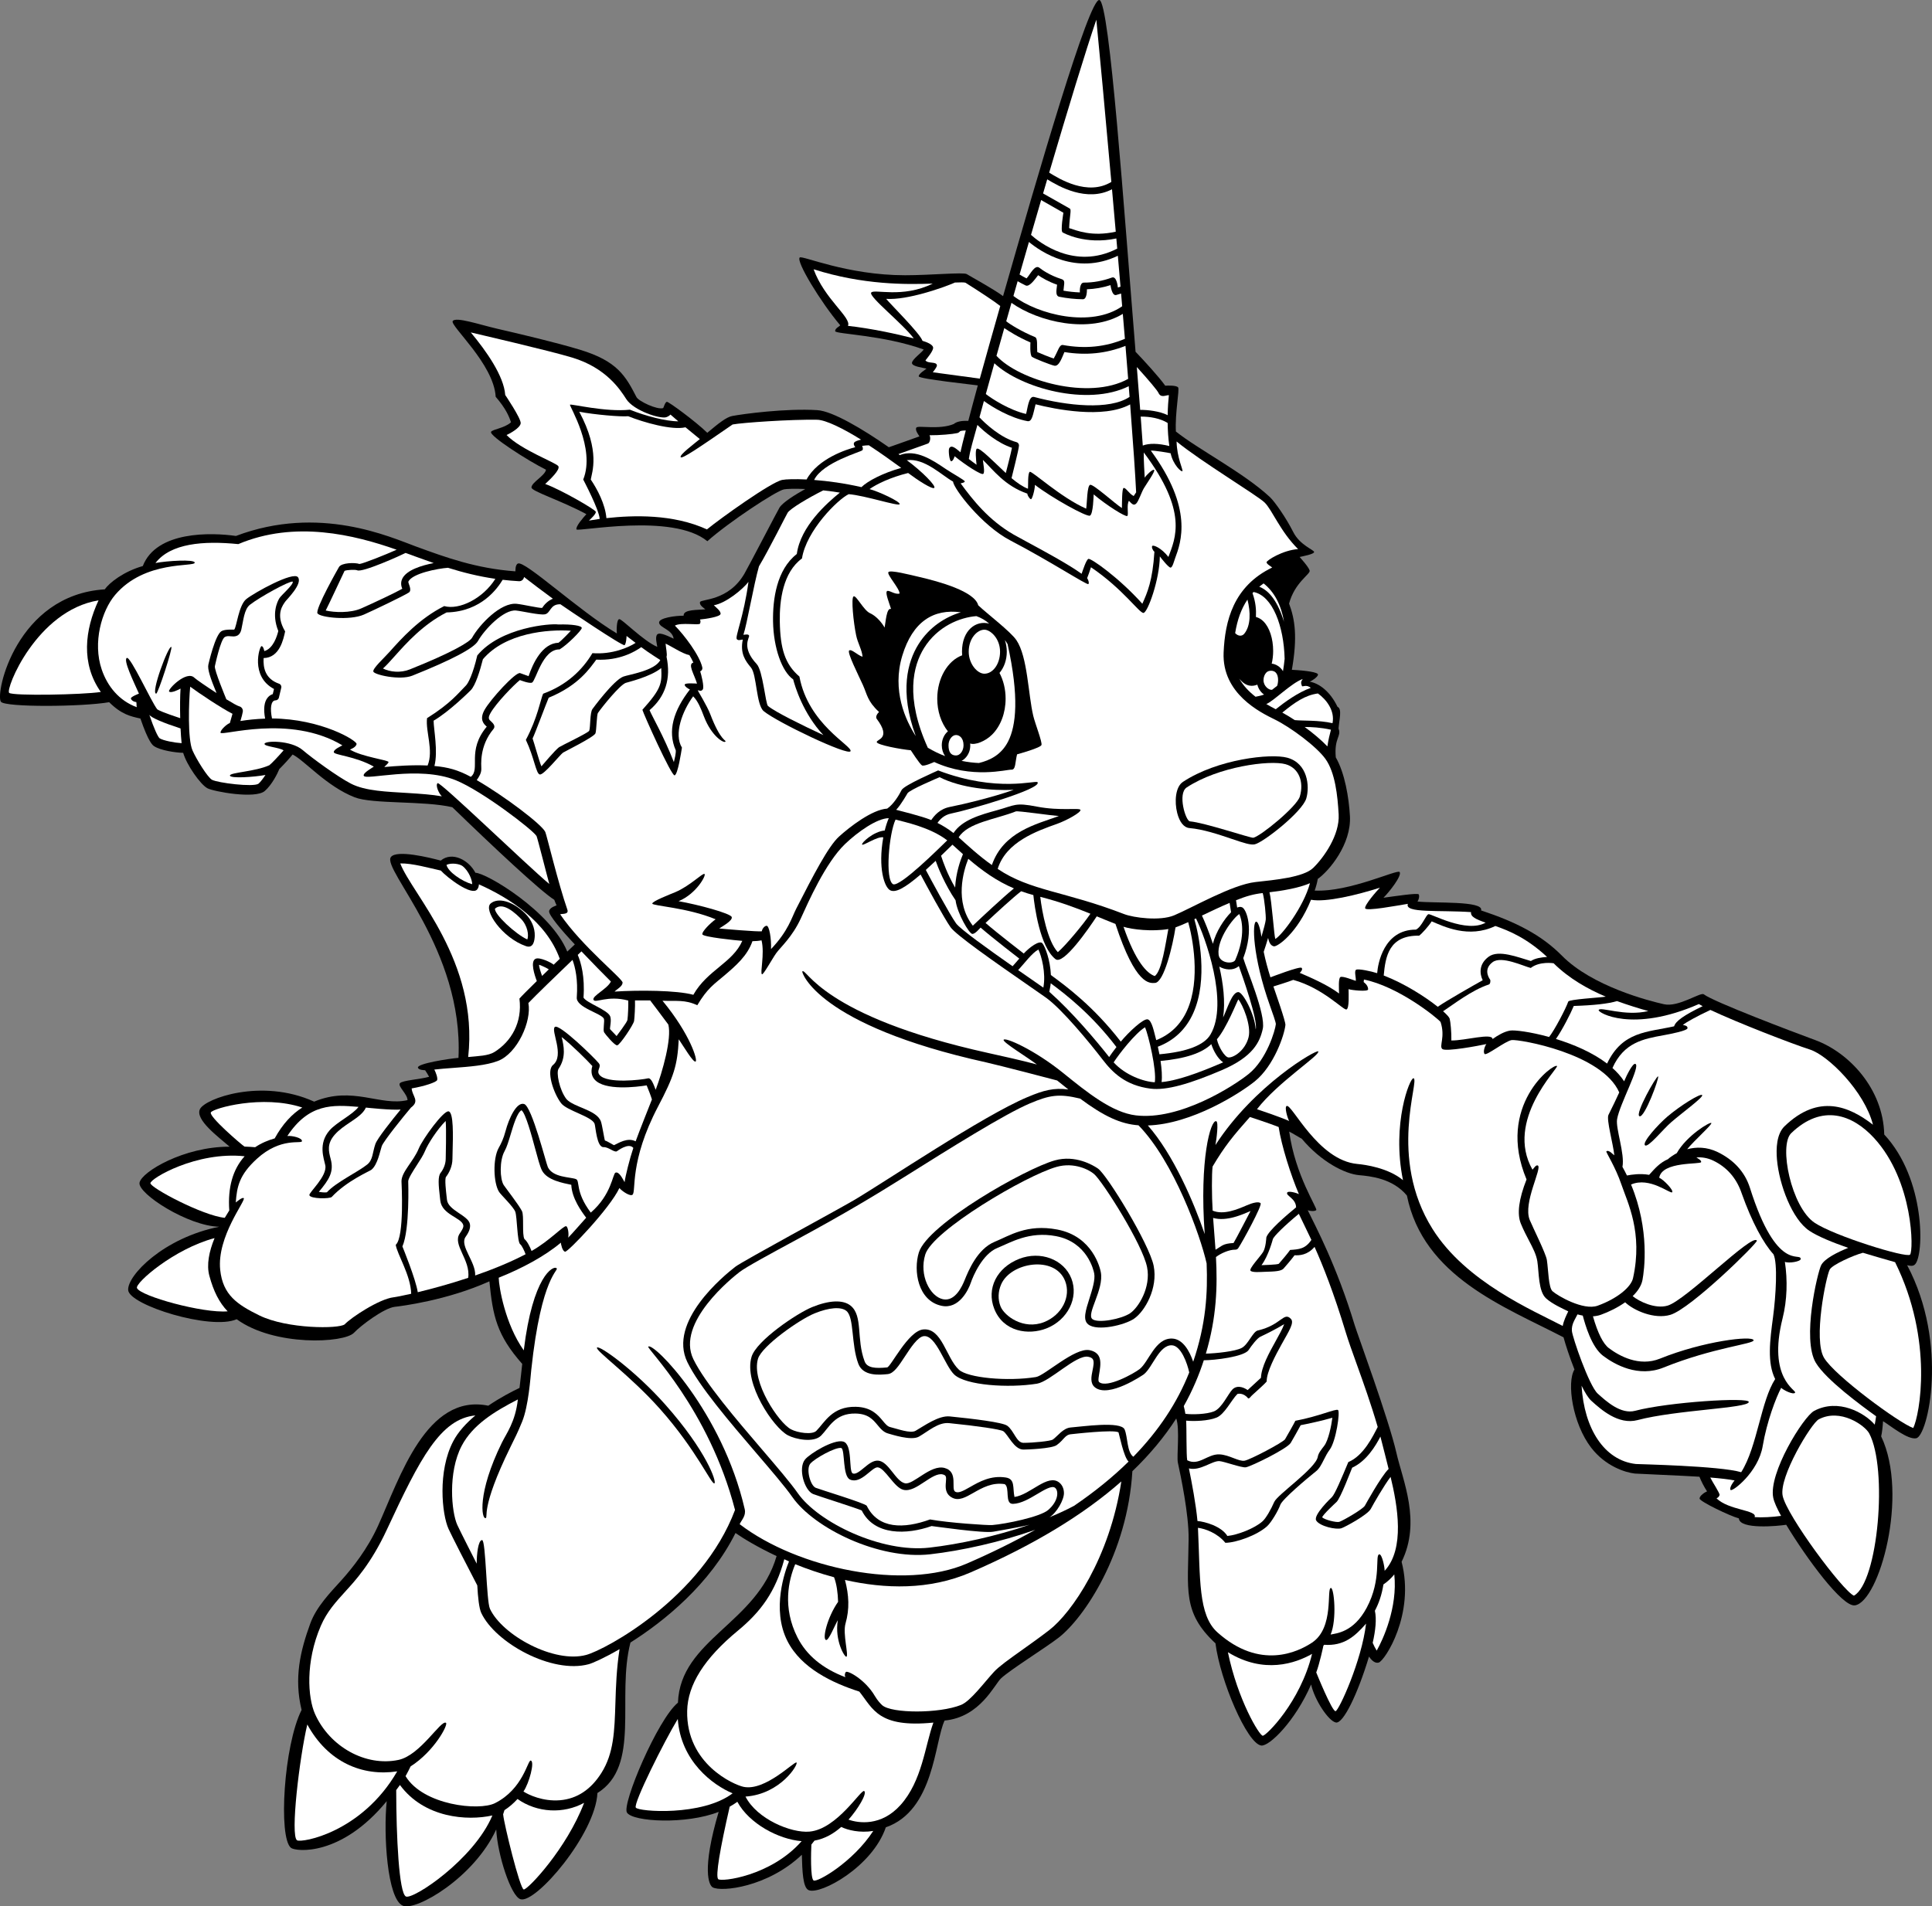
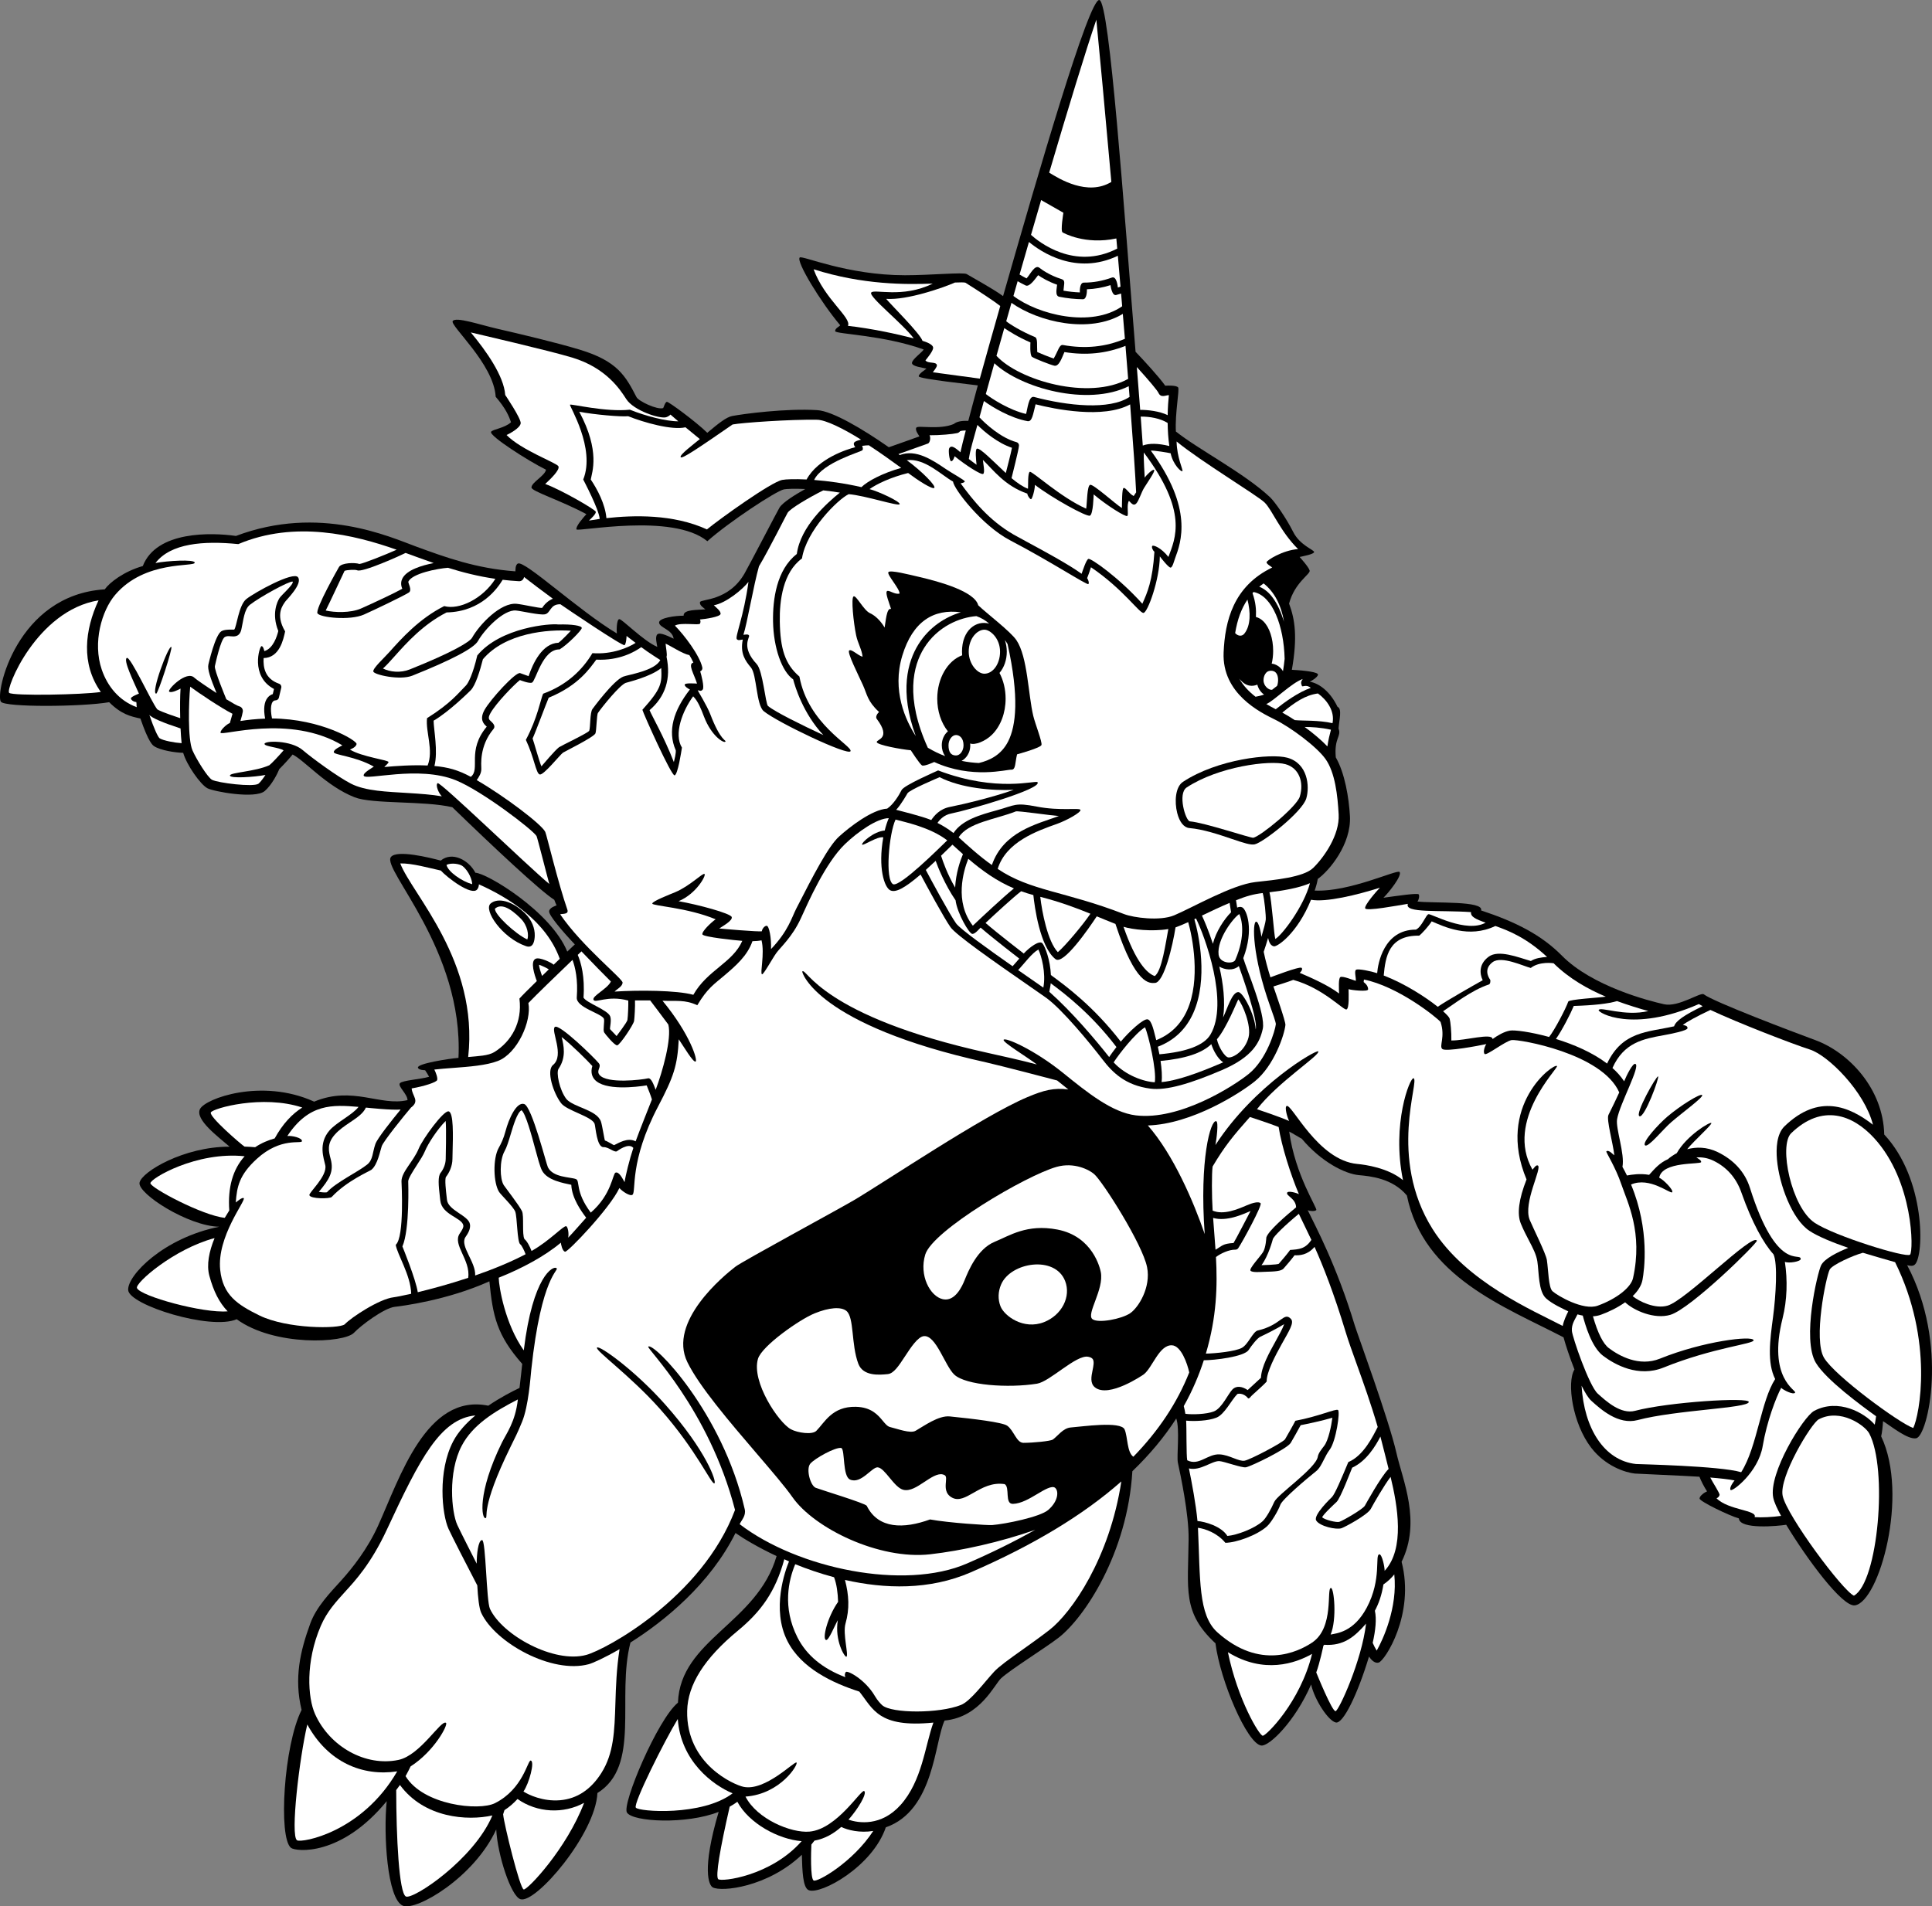
<svg xmlns="http://www.w3.org/2000/svg" version="1.1" id="artwork" x="0px" y="0px" viewBox="0 0 502.425 495.88" style="enable-background:new 0 0 502.425 495.88;" xml:space="preserve">
  <rect x="0" y="0" width="502.425" height="495.88" fill="#808080" stroke="none" />
  <g>
    <path d="M495.966,329.108c0.623,0.137,1.469,0.365,2.035-0.202   c2.399-2.399,2.792-22.226-7.997-33.792c-0.27-11.924-9.186-21.34-17.927-24.557   c-5.878-2.163-26.478-9.968-28.999-11.915c-0.831-0.642-6.565,3.426-10.336,2.584   c-3.904-0.871-18.664-4.638-26.558-12.633c-5.311-5.379-11.915-8.757-21.022-11.772   c0.816-2.566-12.287-1.822-16.56-2.318c0.32-0.28,0.598-1.412,0.348-1.849   s-6.03,0.442-9.173,0.868c1.421-1.402,4.888-5.758,4.201-6.696   c-0.568-0.774-12.973,5.255-22.087,4.833c0.361-1.04,0.638-2.06,0.8-3.03   c2.938-2.064,8.773-9.03,8.366-16.354c-0.265-4.77-1.329-11.191-3.679-15.267   c-0.464-5.167,1.53-5.375,0.718-7.492c0.163-2.352,0.983-5.127-0.27-5.658   c-1.942-4.045-4.794-6.106-7.231-6.544c0.438-0.125,2.098-1.191,2.16-1.816   s-3.023-1.076-6.8-1.267c1.491-8.469,0.827-13.093-0.725-17.223   c1.467-5.538,5.602-7.659,5.352-8.597s-2.489-3.385-2.607-3.527   c0.896-0.207,3.767-0.734,3.767-1.297c0-0.563-3.702-1.74-5.452-5.24   s-4.754-7.843-6.049-9.05c-6.775-6.314-18.729-12.464-24.445-17.055   c-0.26-4.741,0.99-10.901,0.584-11.463c-0.406-0.562-2.691-0.509-3.353-0.448   c-1.57-2.231-5.521-6.537-7.716-8.826c-3.029-37.045-6.731-90.83-9.397-91.497   c-2.667-0.667-15.99,45.331-25.06,77.016c-2.634-1.939-8.3-5.009-9.45-5.728   c-0.85-0.531-9.398,0.299-16.037,0.299c-15.083,0-26.719-5.202-27.386-4.619   c-1.054,0.922,5.407,11.568,10.519,17.626c-0.154,0.323-1.434,0.813-1.293,1.559   c0.141,0.746,12.574,0.988,23.007,4.749c-0.458,0.785-3.052,2.589-3.052,3.505   c0,0.917,2.781,1.211,3.779,1.468c-0.133,0.164-2.099,1.349-2.015,2.015   c0.083,0.667,14.05,2.153,15.359,2.352c-0.879,3.198-1.816,6.747-2.475,9.234   c-1.788-0.084-3.044,0.19-3.773,0.805c-3.729,1.586-9.321,0.281-9.738,0.947   c-0.417,0.666,0.663,1.999,0.807,2.272c0,0-7.142,2.575-7.966,2.829   c-6.742-4.714-14.643-9.407-18.585-9.649c-8.214-0.505-19.25,0.973-22.131,1.522   c-1.503,0.286-3.482,1.838-6.487,4.367c-3.009-2.936-9.986-8.053-10.486-8.053   s-0.885,1.592-0.992,1.628c-1.54,0.524-6.393-1.799-6.935-2.852   c-2.833-5.5-4.983-9.389-14.729-12.335c-6.214-1.879-15.271-4.021-21.524-5.462   c-4.503-1.038-10.702-3.164-11.535-1.998c-0.834,1.167,10.679,11.125,11.172,19.707   c2.589,3.01,3.449,5.002,3.983,6.633c-1.688,1.541-4.789,1.811-5.181,2.482   c-0.583,1,9.671,7.58,14.284,9.852c-0.26,1.576-3.781,3.294-3.781,4.627   c0,0.996,7.677,3.37,14.281,6.937c-0.831,0.914-2.828,3.207-2.578,3.957   s24.995-4.385,34.039,3.08c5.455-4.881,17.885-13.099,19.936-13.489   c0.674-0.128,2.684-0.216,5.528-0.088c-2.63,1.47-5.808,3.44-6.689,4.81   c-0.424,0.661-7.822,14.924-9.109,17.165c-4.167,7.25-11.324,6.607-11.574,7.44   c-0.25,0.834,1.125,1.629,1.386,1.884c-1.938,0.198-5.651-0.018-5.651,1.562   c0,0.033,0.01,0.062,0.011,0.095c-1.948-0.03-6.636,0.542-6.386,1.875   c0.25,1.333,3.429,1.718,3.779,4.102c-1.155-0.515-3.45-1.744-4.2-1.161   c-0.75,0.584-0.097,2.728-0.057,3.292c-3.661-1.576-9.111-7.214-9.861-7.214   s-0.737,3.056-0.653,3.722c-10-6-23.889-19.002-25.72-18.188   c-0.75,0.333-0.623,1.842-0.662,2.03c-10.206-0.737-18.163-3.641-25.858-6.46   c-6.661-2.439-25.114-10.94-46.816-2.745c-6.374-0.911-20.674-1.357-24.221,7.827   c-4.975,1.416-8.676,4.322-9.899,6.065c-22.942,1.436-28.544,27.067-27.003,29.231   c1.058,1.486,21.058,1.344,28.155,0.123c3.189,3.164,5.529,3.681,8.125,4.248   c2.144,6.242,3.187,6.942,3.573,7.199c1.594,1.063,5.476,1.684,7.55,1.723   c0.89,3.11,4.454,8.218,6.301,9.213c1.597,0.86,12.426,2.85,14.906,0.724   c1.872-1.605,3.369-4.635,3.792-5.71c1.119-1.111,2.637-2.77,3.459-3.788   c3.062,1.508,8.805,8.255,16.126,11.126c4.641,1.82,18.088,0.861,25.41,2.584   c10.353,10.041,22.943,21.858,26.512,24.083c0.202,0.547,0.4,1.027,0.597,1.448   c-0.157,0.082-1.859,0.552-1.942,1.552c-0.084,1,3.317,5.042,6.687,8.602   c-0.515,0.488-1.188,1.129-1.963,1.871c-4.303-10.517-21.059-20.485-23.893-20.507   c-1.707-3.292-6.056-5.636-9.012-3.166c-2.897-0.782-11.48-2.895-12.961-0.921   c-2.4,3.201,18.922,24.138,17.573,52.237c-2.463,0.193-10.778,1.491-10.543,2.537   c0.152,0.674,1.825,0.68,1.863,0.671c0.181,0.251,0.861,1.333,1.043,1.711   c-2.296,0.668-6.921,0.919-7.588,1.669c-0.666,0.75,1.97,2.831,1.973,4.401   c-7.049,1.677-14.266-3.794-24.287,0.4c-0.031-0.015-0.06-0.031-0.092-0.046   c-13.562-6.121-28.258-0.771-29.597,1.979c-1.339,2.75,4.827,7.258,7.712,9.782   c-11.872-0.045-22.889,6.538-23.426,9.359c-0.537,2.822,12.626,11.307,20.735,11.462   c-14.467,2.88-23.954,12.669-23.69,16.483c0.269,3.896,21.5,10.528,28.223,7.576   c9.76,7.124,27.965,6.238,30.515,3.506c1.727-1.85,7.819-6.427,10.6-6.735   c1.744-0.194,13.628-1.682,24.599-6.631c0.876,9.043,1.94,14.016,8.538,21.48   c-0.047,0.443-0.499,4.671-0.7,6.245c-2.042,0.972-5.083,2.554-8.125,4.628   c-16.085-3.31-23.024,18.749-28.642,31.177c-2.75,6.083-6.704,11.075-9.634,14.318   c-2.75,3.044-6.414,6.777-8,11.119c-2.644,7.235-4.276,14.242-2.279,22.528   c-4.636,9.201-6.081,33.211-2.759,35.868c1.236,0.989,13.038,2.349,24.899-12.142   c-0.877,8.524,0.089,25.512,4.23,27.208c3.432,1.406,18.485-7.294,24.249-19.853   c0.338,6.594,3.827,17.382,6.309,18.152c3.95,1.225,19.52-16.983,20.005-27.623   c11.369-7.071,4.909-24.873,8.59-39.145c8.805-5.565,20.661-15.152,27.32-28.488   c2.13,1.485,5.871,3.738,10.685,6c-5.079,17.523-25.033,21.686-25.653,38.132   c-5.291,4.311-14.643,26.44-13.258,28.592c1.562,2.428,15.418,3.131,23.846-0.187   c-4.489,15.228-2.499,19.118-1.54,19.641c2.259,1.232,14.276-0.03,23.17-8.485   c0.121,4.149,0.237,8.591,1.797,9.215c3.095,1.237,16.557-6.093,20.043-16.353   c12.597-4.367,12.645-22.225,15.287-27.774c9.294-0.881,12.955-9.424,14.719-11.02   c2.623-2.373,11.467-7.865,14.891-10.507c6.707-5.174,17.945-21.964,19.221-43.329   c4.524-4.348,8.328-8.913,11.414-13.714c0.966,2.704,0.074,9.864,0.417,11.464   c0.736,3.437,2.859,13.399,2.796,19.866c-0.127,13.149-1.691,19.11,6.984,27.156   c1.224,9.711,8.204,26.027,11.881,26.578c2.072,0.311,8.835-6.293,12.989-15.879   c0.896,4.03,4.536,9.535,6.446,9.893c1.91,0.358,5.676-7.42,8.611-17.152   c0.698,1.019,1.576,1.833,2.524,1.563c1.558-0.445,9.484-12.511,5.953-26.213   c5.155-10.487,0.301-21.105-1.345-28.32c-2.021-8.863-10.178-31.002-10.833-33.167   c-4.741-15.664-10.167-25.667-12.239-29.981c0.477,0.25,1.832,0.361,2.221-0.02   c0.413-0.403-5.475-9.015-7.036-20.418c0.841,0.403,2.869,1.677,3.262,1.852   c5.06,6.019,11.213,9.143,14.893,9.478c2.923,0.266,8.75,0.819,12.456,5.307   c4.276,21.117,25.378,28.905,40.732,36.877c0.511,1.9,1.582,5.185,2.841,8.366   c-2.063,3.354-0.511,14.057,4.37,20.373c3.725,4.821,8.882,6.427,11.327,6.699   c0.602,0.067,12.482,0.543,16.806,0.827c0.433,1.126,1.197,2.615,1.975,3.807   c-0.541,0.209-1.942,1.111-1.942,1.861s7.822,4.519,10.223,5.172   c0.177,2.967,10.259,1.985,12.306,1.654c5.178,8.581,14.601,21.475,17.88,20.963   c6.282-0.981,14.092-28.65,6.812-43.968c0.248-0.988,0.42-2.676,0.49-3.944   c2.122,1.334,6.413,4.855,8.624,4.449C501.351,373.571,506.851,349.651,495.966,329.108z" />
    <path style="fill:#FFFFFF;" d="M487.53,370.585c-2.596-3.047-9.449-6.938-15.75-3.583   c-2.81,1.497-11.959,16.28-10.636,22.609c0.239,1.145,0.994,2.805,2.035,4.704   c-2.207,0.31-5.05,0.468-6.884,0.321c0.826-1.834-6.813-1.773-9.9-4.896   c-0.003-0.003-0.007-0.003-0.011-0.005c0.388-0.137,0.69-0.449,0.796-0.85   c0.114-0.431-1.815-3.309-2.417-4.547c2.575,0.209,4.843,0.459,6.329,0.761   c-0.263,0.258-1.469,1.928-1.049,2.476c0.421,0.548,7.206-4.597,8.352-11.402   c1.094-6.497,3.475-12.647,4.81-15.173c0.537,0.582,3.204,1.924,3.621,1.257   c0.417-0.667-7.205-3.604-3.263-19.308c1.206-4.804,1.32-9.959,0.602-14.718   c0.979,0.454,4.148-0.067,4.118-0.757c-0.084-1.896-6.196,3.701-13.201-18.475   c-1.365-4.321-4.408-7.376-8.373-9.309c-2.895-1.413-5.652-1.353-7.949-0.749   c1.767-2.231,6.525-6.402,6.282-6.819c-0.244-0.418-6.391,3.217-9,7.847   c-0.703,0.348-2.152,1.351-2.246,1.542c-2.219,0.974-3.457,2.464-4.932,4.091   c-2.395-0.404-4.522-0.066-5.767,0.171c-0.363-0.748-0.753-1.498-1.172-2.25   c0.653-3.412-1.81-9.989-1.393-12.405c0.688-3.994,6.23-13.944,4.729-14.38   c-0.663-0.192-2.186,2.813-2.901,4.535c-0.817-1.253-1.847-2.407-3.034-3.464   c2.982-6.652,8.024-7.567,13.35-8.53c1.828-0.331,6.175-1.175,6.175-1.842   c0-0.667-0.78-0.692-1.229-0.846c1.019-0.744,3.467-2.143,7.171-3.883   c7.104,3.341,21.342,8.853,25.864,10.296c4.776,1.524,14.214,10.905,16.417,19.564   c-6.201-4.799-14.121-8.151-22.987,0.387c-2.091,2.014-2.231,5.825-1.981,8.667   c0.58,6.585,3.957,15.539,8.402,18.521c2.234,1.499,6.179,3.087,10.124,4.458   c-2.725,1.094-6.175,2.788-7.045,4.528c-0.939,1.878-5.043,19.248-1.37,25.369   c2.653,4.422,11.894,11.189,15.668,13.899C487.796,369.123,487.663,369.896,487.53,370.585z" />
    <path style="fill:#FFFFFF;" d="M104.086,224.597c3.078-0.083,7.551,1.201,10.547,1.852   c1.691,1.86,8.018,6.674,9.454,4.919c0.289-0.354,0.441-0.801,0.454-1.333   c7.984,3.564,17.544,9.687,21.029,19.373c-0.515,0.495-1.047,1.007-1.588,1.53   c-0.567-0.533-3.605-2.025-4.677-1.549c-1.495,0.664-0.281,4.266,0.296,5.804   c-2.213,2.166-4.02,3.972-4.52,4.563c0.801,6.249-2.132,11.161-6.495,13.891   c-1.608,1.006-4.209,1.049-6.834,1.309C124.525,250.028,107.161,232.629,104.086,224.597z" />
    <path d="M136.79,246.116c1.892,0.649,2.231-1.345,2.276-2.684   c0.067-2.014-0.835-4.159-2.413-5.737c-3.458-3.457-7.235-4.249-9.066-2.669   C125.655,236.695,130.577,243.984,136.79,246.116z" />
    <path style="fill:#FFFFFF;" d="M135.416,238.933c1.833,1.833,2.146,4.395,1.714,5.441   c-3.092-1.389-8.686-6.629-8.399-8.022h0   C130.213,235.071,132.399,235.916,135.416,238.933z" />
    <path style="fill:#FFFFFF;" d="M472.955,369.209c5.627-2.996,12.042,1.587,13.143,3.652   c4.869,9.129,2.342,38.707-3.977,42.21c-2.941-1.279-17.454-20.823-18.53-25.97   C462.566,384.194,471.046,370.225,472.955,369.209z" />
    <path style="fill:#FFFFFF;" d="M417.583,259.254c-1.655,0.264-9.558,0.693-9.754,1.283   c-0.585,1.756-3.589,7.474-4.979,9.203c-4.893-1.35-8.999-1.851-10.147-1.66   c-1.582,0.264-3.237,1.26-4.559,2.206c-0.013-1.688-7.215,0.428-10.713,0.366   c0.058-2.069-0.222-4.899-0.446-5.683c-0.101-0.354-0.716-1.043-1.706-1.922   c2.595-1.688,7.444-5.509,11.916-6.962c0.375-0.122,0.478-1.032,0.3-1.281   c-0.442-0.619-1.7-2.776,0.683-4.538c2.319-1.713,8.029,1.077,9.902,1.523   c2.311-1.809,5.943-1.224,5.943-1.224C408.023,254.526,412.944,257.296,417.583,259.254z" />
    <path style="fill:#FFFFFF;" d="M369.059,243.389c0.736-0.552,2.435-2.429,3.257-3.723   c3.11,1.312,9.616,4.537,16.558,1.204c3.594,1.249,8.17,3.141,13.451,8.05   c-1.49,0.106-3.096,0.324-4.214,1.064c-3.371-0.98-8.409-3.019-10.972-1.125   c-2.621,1.937-2.346,4.469-1.557,6.121c-2.372,1.328-9.29,5.253-11.689,6.906   c-3.252-2.582-8.632-6.05-14.051-8.134C360.289,248.888,361.141,243.261,369.059,243.389z" />
    <path style="fill:#FFFFFF;" d="M358.859,230.905c-0.802,0.809-4.092,4.558-3.842,5.371   s8.361-0.73,11.107-1.169c-0.98,2.499,8.179,1.581,16.428,2.155   c-0.172,1.206,1.249,1.852,3.793,2.745c-5.058,2.807-14.179-2.392-14.866-2.205   s-1.721,3.286-3.258,4.013c-8.403-0.032-9.901,8.937-10.083,11.329   c-1.556-0.509-5.007-1.248-5.507-0.873s0.055,2.123-0.05,2.874   c-0.669-0.187-3.454-1.353-4.016-0.978c-0.529,0.352-0.369,2.868-0.334,4.262   c-2.971-2.266-7.866-4.363-10.241-5.373c0.207-0.106,0.914-0.935,0.5-1.302   c-0.516-0.459-7.953,2.423-8.108,2.47c-0.67-2.145-1.295-4.402-1.75-6.636   c0.333-0.967,0.752-2.288,1.143-3.609c0.219,1.07,0.618,1.992,1.493,2.18   s6.106-3.333,9.669-12.115C344.763,234.777,352.889,232.811,358.859,230.905z" />
    <path style="fill:#FFFFFF;" d="M331.647,244.249c-0.308-0.794-0.939-10.051-1.517-12.15   c3.628-0.446,7.6-1.093,10.531-2.358C339.023,235.855,333.392,243.26,331.647,244.249z" />
    <path style="fill:#FFFFFF;" d="M345.194,194.158c-1.596-1.68-3.737-3.463-5.914-5.056   c1.75,0.008,4.081,0.103,6.837,0.713c-0,0.002-0.001,0.004-0.001,0.006   C345.804,191.018,345.442,192.427,345.194,194.158z" />
    <path style="fill:#FFFFFF;" d="M346.525,188.114c-3.738-0.833-7.61-0.578-9.815-0.795   c-1.165-0.766-2.274-1.436-3.239-1.959c0.009-0.008,0.018-0.014,0.027-0.022   c3.225-2.634,5.879-4.5,9.237-4.953C345.008,182.004,347.172,184.925,346.525,188.114z" />
    <path style="fill:#FFFFFF;" d="M328.601,151.759c2.777,2.177,4.562,5.57,5.315,9.968   c-1.53-4.971-3.683-8.02-6.44-9.117C327.835,152.315,328.21,152.031,328.601,151.759z" />
    <path style="fill:#FFFFFF;" d="M328.581,176.921c0-0.792,0.281-1.526,0.77-2.015   c0.574-0.574,1.793-0.574,2.367,0c1.049,1.049,0.569,3.188,0.396,3.5   c-0.436,0.356-0.87,0.702-1.307,1.022C330.05,179.567,328.581,178.536,328.581,176.921z" />
    <path style="fill:#FFFFFF;" d="M330.714,172.637c0.241-1.039,0.375-2.148,0.375-3.282   c0-3.251-0.943-6.134-2.522-7.714c-0.589-0.589-1.254-0.976-1.956-1.149   c0.089-1.906-0.041-3.8-0.89-6.202c0.09-0.101,0.179-0.203,0.272-0.301   c4.958,0.984,7.881,8.894,8.083,17.392c-0.11,1.045-0.246,2.112-0.43,3.217   C332.99,173.415,331.672,172.691,330.714,172.637z" />
    <path style="fill:#FFFFFF;" d="M324.407,155.97c0.822,3.214,0.889,6.764-0.827,8.872   c-0.589,0.724-1.6,0.693-2.374-0.157C321.782,161.164,322.822,158.305,324.407,155.97z" />
    <path style="fill:#FFFFFF;" d="M326.976,178.091c0.305,1.253,1.094,2.152,1.755,2.578   c-0.625,0.275-2.144,0.549-2.224,0.572c-1.69-1.314-3.184-2.86-4.234-4.713   C324.033,178.734,325.758,178.584,326.976,178.091z" />
    <path style="fill:#FFFFFF;" d="M338.767,176.617c-0.556,0.839-0.44,1.098-0.201,1.814   c0.125,0.375,1.085-0.524,2.307,0.498c-3.308,1.154-6.839,3.749-9.108,5.561   c-0.819-0.417-1.646-0.865-2.461-1.352C331.147,182.432,335.776,177.701,338.767,176.617z" />
    <path d="M336.407,146.908c0.479,0.578,1.03,1.246,1.432,1.801   c-1.242,1.318-2.837,3.688-3.914,5.51c-0.957-1.664-2.035-2.907-3.05-3.825   c0.602-0.312,1.23-0.608,1.892-0.885c0.319-0.134,0.569-0.394,0.689-0.718   c0.121-0.324,0.101-0.684-0.054-0.994c-0.143-0.286-0.381-0.694-0.674-1.112   c0.804-0.348,1.71-0.712,2.659-1.042C335.675,146.021,336.022,146.443,336.407,146.908z" />
    <path style="fill:#FFFFFF;" d="M294.82,129.031c-1.244-0.625-2.058-2.253-2.621-2.093   c-0.438,0.125-0.41,3.815-0.441,5.218c-1.67-1.02-7.447-6.295-8.26-6.045   s-0.792,4.663-1.029,6.203c-6.618-2.9-14.111-9.89-14.673-9.578   s-0.389,3.585-0.46,4.395c-1.359-0.505-2.834-1.536-4.28-2.755   c0.13-0.634,1.884-7.358,1.936-8.481c0.018-0.412-0.253-0.781-0.651-0.886   c-4.044-1.064-8.218-4.883-9.628-6.456c0.357-1.319,0.744-2.738,1.158-4.245   c2.2,1.603,6.918,4.444,11.342,5.242c1.193,0.215,1.405-1.677,2.096-4.383   c4.949,1.25,17.591,3.854,24.591,0.023c0.842,10.959,1.326,18.126,1.558,22.873   C295.243,128.413,295.032,128.738,294.82,129.031z" />
    <path style="fill:#FFFFFF;" d="M254.048,116.709c-0.5,0.219-0.226,2.923-0.087,4.186   c-0.609-0.428-1.31-0.956-2.013-1.504c0.432-2.756,1.136-4.777,2.231-8.86   c1.865,1.868,5.327,4.744,8.984,5.947c-0.193,1.16-1.47,6.056-1.598,6.573   C258.545,120.242,254.817,116.373,254.048,116.709z" />
    <path style="fill:#FFFFFF;" d="M267.581,62.941c3.062,2.542,12.22,8.794,23.12,3.593   c0.233,2.688,0.464,5.372,0.691,8.031c-0.229,0.076-0.458,0.151-0.69,0.222   c0,0-0.247-3.061-1.55-2.587c-2.424,0.881-4.878,1.323-7.293,1.312   c-1.207-0.006-1.037,2.552-1.037,2.552c-1.413-0.053-2.839-0.205-4.261-0.453   c0.112-1.768,0.592-2.665-0.493-3.007c-3.172-0.999-5.193-2.497-5.737-2.932   c-1.241-0.993-2.462,1.818-3.375,2.741c-0.779-0.397-1.391-0.747-1.815-1.004   C265.943,68.614,266.758,65.783,267.581,62.941z" />
-     <path style="fill:#FFFFFF;" d="M272.334,46.647c2.993,1.847,10.273,6.004,16.848,2.588   c0.322,3.627,0.648,7.322,0.974,11.034c-6.247,1.378-10.032-0.279-12.125-0.936   c0.148-3.41,0.655-4.801,0.17-5.08c-0.049-0.028-4.707-2.686-6.944-3.935   C271.616,49.089,271.976,47.864,272.334,46.647z" />
    <path style="fill:#FFFFFF;" d="M270.751,52.042c1.824,1.024,4.674,2.659,5.791,3.3   c0,0-0.812,4.758-0.211,5.111c0.232,0.136,5.836,3.304,13.979,1.574   c0.077,0.879,0.153,1.758,0.229,2.638c-11.133,5.74-20.435-1.771-22.423-3.571   C268.991,58.073,269.873,55.045,270.751,52.042z" />
    <path style="fill:#FFFFFF;" d="M264.642,73.149c0.528,0.307,1.215,0.684,2.062,1.096   c0.978,0.476,2.312-1.438,3.265-2.665c0.955,0.661,2.643,1.68,4.93,2.48   c-0.047,0.899-0.626,2.899,0.568,3.136c2.044,0.406,4.11,0.623,6.14,0.646   c1.156,0.013,1.047-2.595,1.047-2.595c2.04-0.068,4.097-0.427,6.137-1.076   c0,0,0.346,2.873,1.472,2.567c0.427-0.116,0.855-0.245,1.282-0.38   c0.094,1.108,0.188,2.211,0.28,3.308c-8.051,5.623-21.821,2.228-28.28-2.681   C263.906,75.716,264.272,74.437,264.642,73.149z" />
    <path style="fill:#FFFFFF;" d="M291.992,81.646c0.185,2.197,0.365,4.364,0.542,6.491   c-5.071,2.125-10.341,2.654-16.099,1.61c-0.968-0.175-1.247,1.523-2.418,3.514   c-1.173-0.38-3.652-1.395-4.277-1.687c-0.125-1.625,0.173-3.577-0.561-3.881   c-3.625-1.504-6.553-3.342-7.506-4.127c0.445-1.571,0.899-3.168,1.361-4.787   C270.018,83.739,283.344,86.904,291.992,81.646z" />
    <path style="fill:#FFFFFF;" d="M261.168,85.343c1.132,0.772,3.518,2.317,6.803,3.736   c0,0-0.233,3.352,0.433,3.768c0.785,0.491,4.665,2.023,5.767,2.277   c1.252,0.289,2.037-2.21,2.635-3.544c5.639,0.913,10.852,0.386,15.878-1.613   c0.244,2.961,0.477,5.833,0.696,8.588c-10.24,5.684-28.426,0.372-34.244-6.001   C259.785,90.24,260.465,87.828,261.168,85.343z" />
    <path style="fill:#FFFFFF;" d="M258.593,94.491c6.809,6.421,24.192,11.313,34.938,5.971   c0.075,0.943,0.147,1.87,0.218,2.78c-5.228,3.498-16.241,2.306-24.823,0.018   c-1.453-0.387-1.699,3.187-2.103,4.419c-4.31-0.994-8.892-3.943-10.454-5.186   C256.556,101.816,258.038,96.477,258.593,94.491z" />
    <path style="fill:#FFFFFF;" d="M297.185,115.9c-0.156-2.277-0.338-4.804-0.542-7.533   c2.38-0.026,5.093,0.454,7.009,1.657c0.027,1.96,0.152,4.032,0.437,5.997   C301.189,115.305,298.835,115.263,297.185,115.9z" />
    <path style="fill:#FFFFFF;" d="M301.271,102.206c0.628,1.381,1.88,0.581,2.701,0.579   c-0.142,1.27-0.278,3.116-0.316,5.216c-1.987-1.032-5.26-1.416-7.145-1.378   c-0.262-3.453-0.557-7.196-0.875-11.149C298.712,98.863,300.976,101.556,301.271,102.206z" />
    <path style="fill:#FFFFFF;" d="M289.01,47.321c-6.181,3.777-13.62-0.831-16.164-2.416   c4.9-16.614,9.494-31.692,12.261-39.777C285.905,13.172,287.404,29.298,289.01,47.321z" />
    <path style="fill:#FFFFFF;" d="M242.567,73.767c-7.94,3.926-15.323,1.291-16.011,2.353   s8.231,8.077,11.07,11.906c-4.308-1.13-11.049-2.591-17.116-3.264   c1.024-2.103-6.095-6.921-8.927-14.717C224.426,74.123,235.634,74.03,242.567,73.767z" />
    <path style="fill:#FFFFFF;" d="M242.584,96.84c0.104-0.171,1.136-1.363,1.061-1.844   c-0.158-1.013-2.294-0.337-2.98-1.249c0.415-0.547,2.157-2.563,1.991-3.396   c-0.167-0.833-1.878-1.433-2.761-1.695c-0.596-1.874-8.22-9.42-9.442-10.912   c5.558,0.369,14.907-2.944,17.889-4.251c1.291-0.054,2.362-0.068,2.711,0.04   c3.629,2.269,7.632,4.916,9.069,6.062c-1.952,6.84-3.764,13.275-5.319,18.893   C253.452,98.274,244.508,97.135,242.584,96.84z" />
    <path style="fill:#FFFFFF;" d="M241.693,113.218c0.038,0.033,0.062,0.061,0.079,0.082   c-0.029-0.029-0.059-0.056-0.092-0.082C241.685,113.218,241.689,113.218,241.693,113.218z" />
    <path style="fill:#FFFFFF;" d="M241.33,115.366c0.444-0.16,0.791-1.343,0.409-2.147   c2.656,0.02,5.993-0.283,7.202-0.562c0.29-0.067,0.541-0.24,0.717-0.476   c0.18-0.103,0.711-0.197,1.499-0.204c-0.645,2.485-1.122,4.419-1.393,5.67   c-0.864-0.703-2.335-2.202-2.928-1.016c-0.247,0.493,0.049,3.35,0.532,3.35   c0.483,0,0.878-1.179,0.88-1.312c2.745,2.243,6.944,4.972,7.444,4.597   c0.5-0.375-0.019-2.676-0.085-3.637c2.678,2.581,5.679,6.761,11.574,8.781   c-0.075,0.367,0.622,1.442,0.935,1.442s0.992-2.392,1.027-3.73   c4.335,3.343,13.418,8.387,14.293,8.012s0.954-5.291,0.978-5.535   c3.419,2.9,8.326,5.945,8.742,5.612c0.417-0.333-0.253-2.875,0.431-3.939   c0.657,0.662,1.207,1.434,1.916,0.685c0.635-0.669,1.31-2.844,1.977-3.969   c0.667-1.125,3.046-4.468,2.657-4.754c-0.389-0.287-2.073,1.411-2.449,2.017   c-0.025-0.545-0.321-5.217-0.246-6.559c11.613,15.444,8.196,22.357,6.406,27.182   c-1.863-2.407-3.954-3.189-4.204-2.856c-0.25,0.334,0.218,1.3,0.567,1.484   c-0.47,7.58-1.851,10.667-3.139,13.546c-6.177-6.869-13.446-11.946-14.039-11.665   c-0.594,0.282-1.42,2.966-1.761,3.872c-3.446-2.492-9.772-5.907-14.222-8.309   c-1.533-0.828-2.744-1.481-3.452-1.891c-6.475-3.749-10.545-8.909-13.786-13.327   c0.324-0.07,1.077-0.196,1.077-0.509s-3.323-2.131-4.916-3.209   c-3.467-2.347-7.781-5.265-11.984-3.646c-0.112-0.082-0.226-0.163-0.339-0.245   C235.103,117.609,241.33,115.366,241.33,115.366z" />
    <path style="fill:#FFFFFF;" d="M211.719,124.849c2.172-4.578,12.312-7.337,12.562-7.744   c0.25-0.406,0.018-0.843-0.08-1.126c0.446-0.07,1.434-0.162,1.748-0.151   c2.942,1.935,5.889,4.022,8.414,5.879c-4.848,1.372-8.696,3.408-10.345,5.007   C219.563,125.691,215.263,125.121,211.719,124.849z" />
    <path style="fill:#FFFFFF;" d="M135.409,110.064c0.062-1.281-4.023-7.319-4.023-7.319   c-0.343-4.955-4.963-11.491-8.956-16.275c1.763,0.43,20.234,4.687,26.368,6.541   c8.862,2.679,12.499,8.358,14.051,10.784c1.952,3.047,8.88,5.249,10.417,4.727   c0.436-0.148,0.803-0.381,1.096-0.681c0.587,0.524,1.285,1.124,2.032,1.754   c-3.192,0.006-8.576-1.4-12.593-3.028c-6.278,0.688-15.352-1.579-15.576-1.296   c-0.225,0.283,6.706,11.356,3.448,19.462c0.127,0.287,4.124,7.814,4.284,10.253   c-0.798,0.102-2.127,0.328-2.794,0.424c0.55-0.518,1.848-1.712,1.786-2.274   s-9.121-5.777-13.164-7.248c1.216-1.118,3.976-3.723,3.413-4.629   c-0.562-0.906-9.689-4.216-13.463-8.101C132.281,112.924,135.346,111.358,135.409,110.064z" />
    <path style="fill:#FFFFFF;" d="M203.426,124.836c-2.897,0.551-16.094,10.023-19.589,12.878   c-8.786-4.047-19.164-3.7-26.138-2.936c-0.309-3.666-2.382-7.537-4.067-10.039   c0.301-1.875,2.537-7.308-2.99-17.627c3.936,0.739,10.717,1.345,12.717,1.158   c4.049,1.613,11.366,3.705,14.903,2.879c0.852,0.704,3.363,2.759,3.733,3.064   c-1.654,1.375-5.251,4.048-4.995,4.689c0.256,0.641,4.71-2.41,13.52-8.486   c2.457-0.468,15.089-1.353,21.993-1.228c2.245,0.041,6.845,2.317,11.414,5.181   c-0.647,0.135-1.575,0.412-1.794,0.756c-0.219,0.344-0.075,0.728,0.282,1.194   c-2.056,0.542-9.665,2.881-12.658,8.405C206.687,124.567,204.402,124.65,203.426,124.836z" />
    <path style="fill:#FFFFFF;" d="M204.836,133.365c0.69-1.073,5.338-3.848,9.252-5.805   c1.361,0.145,2.811,0.336,4.32,0.58c-3.414,2.764-10.239,8.821-11.194,15.965   c-5.27,4.113-6.281,11.806-6.179,17.6c0.12,6.803,2.299,12.991,5.232,15.019   c0.474,1.827,2.562,8.842,7.847,14.489c-5.487-2.561-12.499-5.992-14.394-7.57   c-0.654-0.562-1.342-9.201-2.931-10.897c-4.113-4.389-1.799-6.904-1.986-7.404   s-1.105-0.224-1.478-0.218c0.909-2.648,2.664-12.956,4.047-17.811   C199.966,142.986,204.479,133.92,204.836,133.365z" />
    <path style="fill:#FFFFFF;" d="M181.265,177.815c-0.572-0.016-3.055-0.215-3.194,0.248   c-0.139,0.463,1.082,1.223,1.348,1.279c-4.259,5.471-5.892,10.809-3.692,15.812   c0.013,0.044,0.151,0.624-0.485,3.081c-2.609-6.7-5.801-12.173-6.318-13.51   c4.127-3.532,5.61-8.194,4.412-13.887c0.226-0.67-0.149-2.124-0.243-3.418   c1.411,0.636,4.359,2.626,6.188,2.993c0.368,0.572,0.736,1.275,1.035,1.934   C178.775,172.741,180.505,175.337,181.265,177.815z" />
    <path style="fill:#FFFFFF;" d="M153.228,190.094c-0.401,0.613-7.33,3.91-7.821,4.253   c-0.972,0.681-4.378,4.726-4.605,4.991c-0.5-1.022-2.006-6.506-2.3-7.24   c0.623-1.246,3.608-9.29,4.191-10.612c7.848-3.204,10.761-7.757,12.377-9.902   c5.975,0.318,10.066-2.073,11.684-3.246c2.235,1.672,4.955,3.32,4.96,3.349   c-1.403,2.799-8.243,3.794-9.613,4.309c-2.576,0.965-7.983,8.369-8.035,8.442   C153.38,185.42,153.575,189.166,153.228,190.094z" />
    <path style="fill:#FFFFFF;" d="M140.991,158.129c-0.856,0.076-4.936-0.892-6.62-1.061   c-4.201-0.42-9.701,5.427-11.601,8.818c-0.616,1.1-5.191,3.842-16.187,8.24   c-2.489,0.996-5.206,0.656-6.995-0.234c0.842-0.736,1.808-1.812,2.998-3.144   c3.147-3.522,7.45-8.333,13.552-11.441c9.162-0.195,13.334-6.456,14.584-8.49   c1.372,0.161,2.782,0.288,4.241,0.37c0.656,0.037,1.229-0.44,1.311-1.093   c0.001-0.002,0.001-0.004,0.001-0.006c1.956,1.531,4.629,3.535,7.497,5.651   C142.467,156.255,141.511,157.301,140.991,158.129z" />
    <path style="fill:#FFFFFF;" d="M112.786,146.466c-3.055,0.592-7.064,1.784-8.167,4.058   c-0.293,0.604-0.49,1.509-0.003,2.62c-1.931,1.098-7.185,3.564-10.688,5.121   c-2.779,1.235-7.013,1.07-9.226,0.542c0.779-1.488,4.693-9.903,4.9-10.311   c0.589-0.275,2.76-0.354,3.258-0.165c1.229,0.748,11.562-3.949,12.614-4.5   C106.088,144.053,110.933,145.825,112.786,146.466z" />
    <path style="fill:#FFFFFF;" d="M93.598,146.75c0.042,0.015,0.088,0.035,0.137,0.064   C93.696,146.791,93.646,146.771,93.598,146.75z" />
    <path style="fill:#FFFFFF;" d="M2.391,180.237c-1.096-0.819,7.085-21.44,23.233-24.072   c-3.574,7.698-4.616,16.457,0.596,23.832C21.451,180.723,3.487,181.056,2.391,180.237z" />
    <path style="fill:#FFFFFF;" d="M26.456,174.164c-2.396-7.018-0.01-15.308,3.49-19.426   c7.74-9.106,20.696-7.193,20.696-8.38c0-0.937-7.355-0.464-10.213,0.096   c3.943-5.133,12.434-5.83,21.54-4.919c14.721-6.222,30.139-2.427,41.181,1.462   c-2.955,1.316-8.574,3.572-9.667,3.707c-1.225-0.425-4.659-0.324-5.324,0.785   c-0.142,0.236-6.259,10.979-5.592,12.062c0.667,1.083,8.447,1.924,12.073,0.313   c2.609-1.16,10.272-4.816,11.682-5.734c0.95-0.619-0.275-2.538-0.127-2.843   c1.039-2.143,7.621-3.407,10.305-3.593c3.813,1.193,7.853,2.223,12.321,2.874   c-3.243,5.153-9.407,8.176-13.303,7.09c-6.488,3.255-11.15,8.473-14.234,11.925   c-1.52,1.702-4.368,4.261-4.201,5.095c0.167,0.833,6.908,2.372,10.153,1.074   c10.277-4.11,16.018-7.142,17.063-9.01c1.668-2.978,6.694-8.253,9.899-7.932   c1.568,0.157,6.107,1.235,7.489,0.991c1.541-0.272,1.302-2.7,4.052-2.616   c1.396,0.985,16.277,11.05,16.694,10.633c0.417-0.417,0.509-2.171,0.507-2.391   c0.061,0.047,1.658,1.277,2.347,1.801c-1.723,1.142-6.039,3.071-11.226,2.672   c-2.616,4.395-6.727,8.344-12.821,10.55c-0.636,1.388-1.451,6.329-4.487,12.006   c2.2,4.65,2.614,8.752,3.614,9.002s5.261-5.127,6.045-5.677   c0.372-0.26,8.044-4.038,8.436-5.017c0.276-0.689,0.311-4.833,0.654-5.323   c1.245-1.778,5.658-7.224,7.215-7.808c0.437-0.164,6.426-1.546,9.241-3.858   c0.191,4.042,0.039,5.347-4.9,10.861c0.208,0.9,7.55,17.303,8.384,17.053   s1.731-6.136,1.898-7.219c-2.166-3.5,0.122-9.542,2.923-13.343   c1.284,1.299,2.029,3.228,2.808,5.267c1.968,5.155,5.246,7.047,5.582,6.509   c0.254-0.406-1.23-0.016-3.947-7.133c-0.839-2.198-3.288-6.142-3.259-6.202   c0.503-0.002,0.789,0.393,1.289-0.191c0.5-0.583-0.393-3.999-0.646-4.746   c0.404-0.15,0.647-0.575,0.551-1.006c-0.711-3.201-4.708-8.436-7.13-10.889   c1.58-0.92,6.295,0.006,6.539-0.528c0.159-0.348,0.143-0.737-0.016-1.064   c1.344-0.113,5.18-0.674,5.347-1.424c0.167-0.75-1.423-1.93-1.748-2.28   c3.199-0.551,7.537-4.173,9.01-6.078c-1.215,8.988-3.532,14.297-3.035,14.893   c0.417,0.5,1.092,0.093,1.559,0.115c-0.754,3.584,0.667,5.549,2.118,7.263   c1.532,1.811,1.35,9.712,3.319,11.353c3.424,2.853,22.171,11.812,22.587,10.396   c0.417-1.417-11-6.961-13.301-19.396c-3.794-3.238-4.979-7.308-5.101-14.312   c-0.097-5.493,0.826-12.798,5.766-16.403c1.116-7.227,9.322-15.391,12.155-16.725   c4.25,0.334,12.99,3.243,13.243,2.601c0.253-0.642-5.438-3.297-7.824-3.919   c1.869-1.328,5.501-3.072,10.033-4.189c2.548,1.913,6.353,4.371,6.811,3.855   c0.459-0.516-3.091-4.185-7.154-7.191c4.675-0.584,9.084,3.956,12.021,5.566   c0.156,1.847,7.446,11.422,14.885,15.302c10.397,5.423,19.965,11.703,20.307,11.362   c0.342-0.342-0.207-1.437-0.322-1.541c0.266-0.644,0.695-1.867,1.002-2.838   c8.37,5.675,12.575,11.964,13.658,11.881c1.083-0.083,4.177-8.642,4.248-14.704   c0.343,0.456,2.315,2.998,2.815,2.915s0.877-1.677,1.133-2.364   c1.579-4.242,4.816-12.969-6.294-28.067c0.853-0.071,4.583,0.543,5.154,0.691   c0.648,3.054,2.851,4.986,3.066,4.641c0.215-0.345-1.43-3.463-1.517-7.707   c6.323,5.197,20.875,13.945,22.867,15.851c1.992,1.906,4.071,7.536,8.731,12.14   c-4.027,0.287-8.197,2.953-8.201,3.431c-0.004,0.477,1.289,1.148,1.463,1.365   c-10.135,4.901-12.278,13.97-12.629,22.092c-0.461,10.695,9.524,15.585,13.283,17.426   c4.085,2.001,10.883,7.028,13.199,10.27c2.532,3.545,3.166,9.572,3.435,14.426   c0.297,5.353-3.843,11.224-6.633,13.932c-2.526,2.452-10.092,3.122-15,3.667   c-6.1,0.678-16.528,6.734-21.167,8.666c-3.676,1.532-10.536,0.62-13-0.333   c-15.5-6-24.333-6-32.87-11.754c2.158-6.995,10.1-9.818,15.411-11.706   c2.585-0.919,6.3-3.011,6.113-3.636s-5.263,0.326-11.369-0.864   c-5.692-1.109-5.61-0.356-10.373,0.955c-4.264,1.174-9.037,2.498-11.275,5.925   c-1.402-1.087-2.802-1.945-4.169-2.632c0.692-0.962,1.728-2.086,3.603-2.453   c4.221-0.825,23.648-6.382,22.424-8.131c-0.438-0.625-10.417,2.801-25.858-3.072   c-0.422,0.211-8.872,3.855-9.497,5.105s-2.065,3.688-3.746,4.831   c-3.933,0.234-9.798,4.791-12.548,7.291s-6.637,9.978-11.097,18.718   c-1.217,2.384-2.057,5.794-6.566,10.532c0.111-2.796-0.476-6.128-1.163-6.065   s-1.23,1.051-1.215,1.423c-0.665,0.207-10.704-0.665-11.09-0.714   c0.848-0.598,3.556-2.053,3.243-2.99s-8.583-3.193-13.812-4.113   c4.641-1.926,7.241-6.77,6.741-7.083s-3.746,3.099-7.58,4.722   c-1.323,0.56-6.056,2.377-6.001,2.987c0.055,0.61,9.076,1.004,16.474,4.083   c-1.23,0.847-3.688,3.244-3.438,3.931c0.25,0.687,8.659,1.549,10.37,1.676   c-2.501,5.719-9.086,7.585-12.734,14.034c-4.286-1.191-14.294-1.243-20.484-0.837   c0.76-0.753,2.028-1.329,2.09-2.329s-10.567-9.44-16.235-17.766   c0.422-0.21,2.333,0.113,1.869-1.218c-2.375-6.812-5.396-19.474-5.742-20.216   c-0.931-1.994-10.679-9.34-17.825-13.478c0.627-0.895,1.192-1.807,1.192-2.869   c0-1.063-0.573-5.967,3.171-10.438c0.575-0.687-0.049-1.452-0.621-1.953   c-0.562-0.492-0.933-0.817-0.163-2.179c1.477-2.613,6.065-7.333,7.645-8.586   c0.182,0.067,2.464,0.971,3.151,0.658c1.007-0.457,2.708-8.745,7.169-8.627   c1.997-1.183,5.708-4.933,5.771-5.558s-2.588-1.032-6.104-0.93   c-1.881-0.313-14.995,0.69-21.069,8.056c-1.146,4.913-2.362,7.231-2.943,7.813   c-1.987,1.987-3.899,4.599-10.124,8.503c-0.407,3.58,1.752,8.336,0.152,12.311   c-4.04-0.191-8.216,0.125-11.264,0.395c0.172-0.246,1.132-0.988,1.095-1.301   c-0.062-0.524-6.985-1.357-10.031-3.241c0.112-0.06,1.598-0.573,1.723-1.448   s-9.141-6.536-21.993-6.646c-0.533-2.586-0.312-4.678,0.925-4.706   c0.4-0.009,0.772-0.288,0.862-0.678c0.004-0.016,0.376-1.629,0.621-2.609   c0.11-0.439-0.133-0.89-0.561-1.038c-3.735-1.299-4.161-4.31-4.024-6.677   c4.163-0.067,5.156-4.9,5.592-6.938c-2.712-4.552-0.421-7.017,0.015-7.725   c0.268-0.436,4.643-4.651,3.323-6.367c-1.227-1.596-11.304,3.993-13.429,5.68   c-2,1.588-2.546,7.451-3.161,7.949c-0.085,0.047-2.306-0.167-3.288,0.394   c-1.663,0.951-3.357,8.441-3.415,8.673c-0.292,1.17,0.507,3.538,2.115,7.43   c-2.67-1.726-5.306-3.539-5.758-3.978c-2.019-2.019-7.028,3.064-6.573,3.583   c0.455,0.52,2.535-0.489,2.97-0.763c-0.129,1.969-0.154,4.845-0.083,7.698   c-4.44-1.471-5.656-2.067-5.969-2.302c-1.522-1.889-7.023-13.992-7.938-13.358   c-0.891,0.617,1.633,5.819,3.176,9.277c0,0-2.152,0.812-2.089,1.25   c0.062,0.437,0.725,0.911,1.395,0.934c0.108,0.355,0.027,1.013,0.131,1.346   C30.95,182.256,27.946,178.525,26.456,174.164z" />
    <path style="fill:#FFFFFF;" d="M322.279,237.766c0.601,1.199,1.768,5.514-1.046,11.947   c-0.214,0.49-1.128,0.763-2.08,0.623c-0.989-0.146-2.1-0.749-2.25-2.001   C316.417,244.28,320.806,238.673,322.279,237.766z" />
    <path style="fill:#FFFFFF;" d="M232.282,230.022c-2.189-1.07-1.103-13.191,0.609-16.831   c2.368,0.642,8.981,1.976,13.441,5.405C244.187,220.667,234.217,230.621,232.282,230.022z" />
    <path style="fill:#FFFFFF;" d="M244.334,202.163c5.69,2.88,13.662,3.54,19.285,3.292   c-5.478,1.95-13.434,3.825-16.565,4.438c-2.694,0.527-4.086,2.267-4.881,3.425   c-2.454-1.033-8.379-2.456-9.12-2.672c1.266-1.299,2.932-4.279,2.932-4.279   C236.489,205.467,243.871,202.373,244.334,202.163z" />
    <path style="fill:#FFFFFF;" d="M275.094,247.68c-2.645-2.782-4.122-10.453-4.567-14.392   c5.143,1.305,9.429,2.926,13.042,4.396C281.697,240.464,277.074,246.005,275.094,247.68z" />
    <path style="fill:#FFFFFF;" d="M268.728,232.824c0.296,2.835,1.668,13.476,5.768,16.679   c2.038,1.592,8.62-7.944,10.72-11.142c0.259,0.107,3.591,1.49,4.86,1.973l0,0.001   c5.288,16.109,8.923,15.399,10.254,15.352c2.395-0.085,4.673-9.885,5.368-14.448   c0.399-0.118,2.463-0.974,3.3-1.369c1.09,3.833,3.327,14.928-0.294,22.969   c-1.656,3.678-4.353,6.272-8.022,7.725c-0.624-2.364-1.112-5.018-2.174-5.393   s-4.964,3.263-7.044,5.781c-7.026-9.115-14.213-14.419-18.174-17.321   c-0.16-3.874-1.503-7.447-2.221-8.268c-0.743-0.848-3.314,1.015-4.838,2.675   c0,0-6.805-5.233-9.937-7.955c2.943-2.754,7.144-6.626,9.265-8.251   C266.569,232.198,267.625,232.529,268.728,232.824z" />
    <path style="fill:#FFFFFF;" d="M300.281,253.893c-1.992-0.719-4.914-3.603-8.107-12.816   c2.285,0.716,7.429,1.301,11.657,0.589C303.159,245.12,302.151,252.687,300.281,253.893z" />
    <path style="fill:#FFFFFF;" d="M311.022,238.904c2.277,4.566,8.663,21.939,3.759,30.214   c-1.636,2.76-6.103,4.482-13.268,5.128c-0.125-0.664-0.263-1.325-0.411-1.97   c4.219-1.604,7.313-4.532,9.197-8.717c3.953-8.778,1.456-20.552,0.297-24.451   C310.737,239.041,310.879,238.973,311.022,238.904z" />
    <path style="fill:#FFFFFF;" d="M322.025,259.963c1.091,1.23,3.459,6.794,2.663,9.882   c-0.879,3.407-3.876,5.316-5.216,5.221c-0.947-0.068-2.6-2.729-3.006-4.734   C318.927,267.529,321.745,260.382,322.025,259.963z" />
    <path style="fill:#FFFFFF;" d="M252.987,240.788c-4.835-6.2-2.448-14.212-1.181-17.399   c3.67,3.137,7.363,5.783,11.868,7.704C260.654,233.567,255.473,238.444,252.987,240.788z" />
    <path style="fill:#FFFFFF;" d="M248.388,230.879c-2.033-3.495-3.126-6.632-3.661-8.29   c0.581-0.557,2.644-2.566,2.959-2.868c0.084,0.076,1.913,1.737,2.733,2.462   C249.745,223.786,248.575,227.072,248.388,230.879z" />
    <path style="fill:#FFFFFF;" d="M249.307,217.819c2.363-3.876,9.694-4.697,14.863-6.755   c0.536-0.201,9.275,1.082,11.194,1.211c-5.935,2.148-14.414,4.091-17.423,12.74   C254.557,222.645,251.32,219.608,249.307,217.819z" />
    <path style="fill:#FFFFFF;" d="M243.326,223.922c0.5,1.471,2.42,6.272,5.176,10.267   c0.41,3.367,3.558,8.749,4.369,8.749c0.75,0,1.782-1.315,2.14-1.652   c3.212,2.801,10.057,8.065,10.057,8.065c-0.139,0.161-1.377,1.609-1.742,1.986   c-6.314-4.415-13.642-9.67-14.704-11.157c-1.674-2.344-6.771-11.811-7.865-13.893   C241.551,225.576,242.405,224.79,243.326,223.922z" />
    <path style="fill:#FFFFFF;" d="M270.039,246.995c0.768,1.571,2.021,6.102,1.286,9.909   c0,0-5.129-3.564-6.549-4.554C266.398,250.606,268.368,247.888,270.039,246.995z" />
    <path style="fill:#FFFFFF;" d="M273.247,255.773c4.081,3.017,10.68,8.175,17.091,16.586   c-0.771,0.994-1.43,1.908-1.9,2.601c-3.573-4.52-9.691-11.773-15.562-16.973   C272.938,257.548,273.183,256.521,273.247,255.773z" />
    <path style="fill:#FFFFFF;" d="M297.776,267.214c0.875,2.029,3.049,11.147,2.535,14.308   c-2.837-0.128-7.639-1.81-10.702-5.176C290.969,274.216,295.237,268.737,297.776,267.214z" />
    <path style="fill:#FFFFFF;" d="M301.807,275.976c6.425-0.593,10.777-2.031,13.197-4.37   c0.559,1.73,1.706,3.819,3.087,4.737c-2.988,1.269-10.78,4.672-16.013,5.133   C302.25,279.994,302.114,278.029,301.807,275.976z" />
    <path style="fill:#FFFFFF;" d="M326.557,267.76c-0.263-3.967-3.334-9.697-4.523-9.697   c-1.656,0-2.853,4.311-3.96,6.604c0.616-4.107,0.029-8.848-0.988-13.233   c1.424,0.848,3.582,1.154,5.08-0.137C323.047,253.769,327.172,265.364,326.557,267.76z" />
    <path style="fill:#FFFFFF;" d="M320.146,237.298c-1.776,1.765-3.948,5.045-4.726,8.207   c-1.067-3.26-2.178-5.912-2.851-7.346c2.192-1.053,4.745-2.261,7.196-3.301   L320.146,237.298z" />
    <path style="fill:#FFFFFF;" d="M112.761,187.465c4.063-2.349,9.409-7.674,9.642-7.907   c1.25-1.25,2.409-5.035,3.178-8.075c5.833-6.877,16.927-7.815,22.873-7.414   c-0.133,0.142-2.228,2.4-3.212,3.124c-4.229,0.14-6.658,5.349-7.784,8.7   c-0.3-0.085-1.853-0.714-2.212-0.804c-1.206-0.302-7.679,6.81-9.224,9.544   c-1.47,2.601-0.116,3.786,0.534,4.356c0.009,0.008,0.02,0.017,0.029,0.025   c-5.269,6.334-1.545,11.011-4.15,13.06c-3.327-1.797-5.938-2.506-9.457-2.821   C113.955,195.408,112.784,189.804,112.761,187.465z" />
    <path style="fill:#FFFFFF;" d="M62.19,183.721c-0.46-0.121-1.76-0.857-3.333-1.824   c-0.002-0.007-0.003-0.015-0.006-0.022c-0.124-0.322-3.199-7.664-2.968-8.599   c0.066-0.264,1.466-6.938,2.585-7.578c0.499-0.285,0.991-0.238,1.56-0.183   c0.849,0.081,2.269,0.218,2.732-1.751c0.532-2.261,0.697-5.271,2.259-6.473   c2.737-2.105,10.192-6.183,11.103-6.008c0.329,0.714-2.947,3.491-3.459,4.321   c-0.536,0.871-2.103,4.024-0.292,8.526c-0.32,1.351-1.322,4.582-3.635,5.235   c0,0-0.226-1.296-0.726-1.296s-3.015,7.846,3.242,11.15   c-0.114,0.476-0.231,0.971-0.316,1.336c-0.403,0.126-0.901,0.383-1.334,0.914   c-0.907,1.111-1.126,2.946-0.655,5.459c-2.425,0.088-4.624,0.331-6.425,0.62   c0.315-1.075,0.546-1.892,0.624-2.435C63.238,184.473,62.823,183.867,62.19,183.721z" />
    <path style="fill:#FFFFFF;" d="M41.492,192.032c-0.448-0.395-1.405-2.426-2.658-6.089   c0.553,0.777,3.57,2.06,8.118,3.541c0.067,1.405,0.16,2.722,0.277,3.829   C45.422,193.209,42.449,192.657,41.492,192.032z" />
    <path style="fill:#FFFFFF;" d="M113.803,203.716c-0.625,0.5,0.278,2.628,1.098,3.426   c-2.587-0.462-5.579-0.656-8.667-0.854c-5.614-0.36-11.168-0.482-15.002-2.46   c-3.416-1.762-10.042-6.599-12.509-8.713c-3.033-2.6-9.894-2.486-9.937-1.614   c-0.034,0.69,3.846,0.912,4.959,1.688c-1.084,1.253-3.048,3.364-3.689,3.857   c-3.634,1.683-10.322,1.882-10.259,2.695s6.299,0.403,9.231-0.156   c-0.488,0.749-1.235,1.788-1.802,2.275c-1.339,0.947-10.589-0.208-12.099-1.021   c-1.12-0.603-4.063-5.344-5.073-7.65c-1.272-2.907-0.983-12.629-0.593-16.564   c2.105,1.572,8.155,5.621,10.998,7.049c-0.117,0.432-0.62,2.147-0.691,2.417   c-0.624,0.148-2.483,1.745-2.42,2.495c0.086,1.031,17.96-4.943,31.689,3.297   c-0.329,0.222-2.296,1.028-2.234,1.778s5.613,1.038,10.41,3.754   c-0.125,0.149-2.824,1.59-2.637,2.34c0.354,1.417,14.222-2.759,23.986,1.219   c6.837,2.786,20.033,12.908,20.97,14.51c0.265,0.584,2.743,10.425,3.32,12.471   C137.138,225.204,114.428,203.216,113.803,203.716z" />
    <path style="fill:#FFFFFF;" d="M158.861,255.315c-0.876,1.908-4.954,3.758-4.517,4.758   s3.619-1.268,9.041,0.194c0.043,1.18-0.066,3.985-0.218,5.048   c-0.084,0.583-2.688,4.005-2.83,4.194c-0.318-0.407-1.604-1.658-1.698-1.818   c-0.069-0.412,0.43-2.268,0.048-3.305c-0.622-1.69-6.137-3.463-6.943-4.888   c0.389-5.449-0.642-9.105-1.498-11.113c0.361-0.344,0.682-0.648,0.962-0.913   C154.206,250.61,157.24,253.723,158.861,255.315z" />
    <path style="fill:#FFFFFF;" d="M120.276,225.276c1.671,1.291,2.553,3.758,2.512,4.73   c-2.619-0.727-6.277-3.204-6.674-5.036C117.425,224.352,119.563,224.725,120.276,225.276z" />
    <path style="fill:#FFFFFF;" d="M140.97,253.856c-0.339-0.931-0.801-2.296-0.783-2.886   c0.286,0.005,2.297,0.975,2.533,1.188C142.131,252.727,141.544,253.297,140.97,253.856z" />
    <path style="fill:#FFFFFF;" d="M104.183,288.617c-2.195,2.674-6.047,7.489-6.558,8.95   c-0.782,2.235-0.611,4.134-2.138,5.355c-2.488,1.991-8.061,4.579-10.464,7.206   c-0.111,0.034-0.622,0.141-2.111-0.098c2.689-3.211,3.966-5.196,3.092-8.51   c-0.538-2.04-1.047-3.966,1.023-6.34c1.161-1.332,2.643-2.325,4.075-3.287   c1.72-1.153,3.352-2.251,4.054-3.786C95.606,288.154,101.825,288.82,104.183,288.617z" />
    <path style="fill:#FFFFFF;" d="M54.831,289.368c0.537-1.075,13.435-4.702,23.779-1.274   c-2.62,1.649-5.066,4.192-7.176,8.031c-1.642,0.455-3.416,1.175-5.084,2.292   c-0.724-0.063-1.661-0.126-2.771-0.161C62.582,297.573,54.294,290.443,54.831,289.368z" />
    <path style="fill:#FFFFFF;" d="M59.625,314.86c-0.4,0.628-0.792,1.27-1.173,1.921   c-5.67-0.544-19.337-7.799-19.339-9.007c-0.002-1.208,11.957-8.33,24.503-7.005   C60.54,304.163,59.202,308.899,59.625,314.86z" />
    <path style="fill:#FFFFFF;" d="M35.619,335.047c-0.525-1.307,9.673-10.21,20.182-12.99   c-1.428,3.478-2.139,6.938-1.348,9.835c1.094,4.01,2.527,6.894,4.746,9.214   C52.859,341.671,36.466,337.153,35.619,335.047z" />
    <path style="fill:#FFFFFF;" d="M102.396,337.446c-3.749,0.416-11.08,5.259-12.756,7.043   c-1.495,1.214-14.966,1.236-22.208-2.323c-5.726-2.814-9.481-5.311-10.168-11.838   c-0.911-8.65,6.726-18.053,6.122-18.657c-0.312-0.313-1.653,0.77-2.071,1.124   c0.294-4.112,0.904-7.172,5.482-11.357c6.266-5.728,11.626-3.788,11.727-4.595   c0.107-0.854-2.563-1.474-3.802-1.344c5.635-8.502,11.77-8.14,18.515-7.574   c-1.539,2.057-5.681,3.984-7.53,6.105c-3.024,3.468-1.489,7.273-1.114,9.085   c0.583,2.816-4.307,7.102-4.14,7.772c0.25,1,5.344,0.974,5.818,0.466   c3.894-4.177,9.863-6.708,10.309-7.065c1.636-1.309,2.253-4.88,2.696-6.144   c0.462-1.322,5.772-7.884,7.594-10.031c2.382-1.768,0.333-2.924,0.187-4.993   c3.366-0.579,6.439-1.61,6.627-2.173s-0.333-1.96-0.732-2.731   c1.473-0.171,3.119-0.295,4.825-0.423c4.265-0.319,8.675-0.648,11.706-1.813   c5.066-1.949,8.82-10.368,7.925-15.067c1.778-1.873,7.647-7.559,11.475-11.224   c0.721,1.936,1.455,5.137,1.112,9.769c-0.195,2.63,6.448,4.138,7.053,5.536   c0.235,0.638-0.292,2.912,0.055,3.537c0.213,0.384,2.713,3.448,3.401,3.386   s4.259-5.392,4.397-6.354c0.125-0.876,0.293-3.772,0.232-5.335   c1.293-0.02,2.627-0.022,3.948-0.003c0.229,0.308,3.283,4.314,4.721,6.281   c0.935,3.595-1.509,12.259-3.292,16.971c-0.581-1.52-1.18-3.167-2.009-2.973   c-1.669,0.393-10.58,1.45-12.565-0.861c-1.018-1.186,0.615-2.059-0.222-3.089   c-1.151-1.417-10.296-10.359-11.421-9.422s2.613,7.372-0.481,9.897   c-1.809,1.476,0.098,7.324,2.113,9.943c1.497,1.947,8.023,3.456,8.704,5.346   c0.271,0.753,0.544,6.156,2.334,6.076c1.277-0.057,2.73,1.412,3.435,1.091   c0.118-0.053,3.062-2.385,4.306-0.89c-0.979,2.898-2.085,7.405-2.273,8.905   c-0.562-0.938-1.426-2.785-2.353-2.476c-0.75,0.25-1.008,5.721-6.444,10.402   c-4.173-5.572-2.708-8.288-3.874-8.725c-1.512-0.567-5.924-0.371-7.274-3.072   c-0.429-0.858-4.169-15.823-6.169-16.448s-3.991,3.8-4.852,7.058   c-0.52,1.965-1.14,3.226-1.775,4.353c-1.564,2.781-1.386,9.171,0.113,11.47   c0.511,0.784,3.694,3.811,4.194,5.124s0.489,7.91,1.287,8.469   c0.414,0.29,1.099,1.74,1.398,2.599c-4.051,2.126-8.636,3.976-13.109,5.526   c0.195-3.484-3.99-7.613-2.565-9.931c0.582-0.846,1.462-2.126,1.198-3.462   c-0.447-2.259-5.657-3.509-5.967-6.296l-0.089-0.779c-0.173-1.486-0.532-4.579-0.172-5.173   c0.815-1.024,1.683-2.793,1.683-4.702c0-0.333,0.016-0.915,0.036-1.651   c0.12-4.395,0.289-10.383-1.024-10.696c-1.312-0.312-6.777,7.22-7.781,9.684   c-1.349,3.309-4.481,6.057-4.481,8.496c0,0.236,0.809,14.545-1.494,16.531   c0.333,2.4,3.915,7.923,4.016,12.733C104.543,337.082,102.9,337.39,102.396,337.446z" />
    <path style="fill:#FFFFFF;" d="M165.299,296.885c-2.102-1.107-4.491,0.484-5.612,1   c-0.159-0-1.802-1.096-2.369-1.204c-0.165-0.341-0.714-4.038-1.044-4.955   c-1.097-3.048-7.046-3.659-8.968-5.827c-1.848-2.403-2.705-6.922-2.049-7.884   c2.045-2.999,1.355-6.018,0.801-8.257c2.635,2.062,6.651,6.057,7.984,7.538   c-0.519,1.706,0.001,2.829,0.565,3.486c2.601,3.027,11.03,1.955,13.564,1.55   c0.465,1.104,1.102,2.766,1.366,3.664C169.138,287.014,166.23,294.292,165.299,296.885z" />
    <path style="fill:#FFFFFF;" d="M147.754,321.943c0.252-1.123-0.106-2.889-0.524-2.978   c-0.74-0.156-4.317,3.809-8.999,6.446c-0.42-1.136-1.158-2.55-1.851-3.112   c-0.669-1.169-0.051-6.082-0.641-7.261c-0.812-1.625-4.264-6.041-4.723-6.744   c-1.06-1.624-1.137-6.473,0.196-8.843c0.596-1.06,1.09-2.711,1.613-4.459   c0.71-2.372,1.676-5.591,2.788-6.195c1.07,0.729,2.72,6.871,3.523,9.859   c0.683,2.544,1.273,4.741,1.781,5.757c1.309,2.617,5.562,3.331,7.652,3.778   c0.13,3.493,2.651,6.965,3.87,8.562C150.938,318.39,149.006,320.7,147.754,321.943z" />
    <path style="fill:#FFFFFF;" d="M108.642,336.134c-0.533-3.431-3.81-11.425-3.994-11.91   c1.943-4.42,1.512-16.746,1.512-16.952c0-0.72,1.297-2.73,2.244-4.199   c0.873-1.353,1.698-2.632,2.108-3.638c0.785-1.926,3.224-5.698,5.386-7.847   c0.211,2.181,0.012,9.494,0.012,9.85c0,1.465-0.705,2.866-1.309,3.62   c-0.765,0.956-0.572,3.177-0.191,6.456l0.088,0.77c0.414,3.728,5.594,4.446,5.989,6.442   c0.121,0.611-0.508,1.526-0.924,2.132c-1.991,2.896,2.87,6.871,2.194,11.536   C116.845,334.024,112.18,335.28,108.642,336.134z" />
    <path style="fill:#FFFFFF;" d="M77.26,478.706c-1.844-1.057,0.659-21.727,2.654-30.128   c5.352,9.809,14.301,13.558,23.383,12.192c-0.009,0.015-0.018,0.029-0.026,0.044   C94.071,476.676,78.498,479.415,77.26,478.706z" />
    <path style="fill:#FFFFFF;" d="M105.545,493.314c-1.787-0.94-2.495-15.553-2.51-27.677   c0.332-0.432,0.657-0.872,0.97-1.321c6.312,8.583,17.478,9.388,24.041,7.924   C123.225,483.724,107.332,494.254,105.545,493.314z" />
    <path style="fill:#FFFFFF;" d="M136.206,491.492c-1.005-0.114-5.155-17.156-5.342-19.407   c-0.004-0.047-0.017-0.09-0.025-0.136c0.106-0.296,0.337-1.02,0.346-1.085   c1.22-0.788,2.367-1.776,3.393-2.905c5.134,3.611,11.963,3.927,17.321,0.998   C147.356,480.904,137.211,491.606,136.206,491.492z" />
    <path style="fill:#FFFFFF;" d="M160.04,442.979c-0.229,7.31-0.409,13.085-3.646,18.209   c-2.737,4.333-6.354,6.719-10.752,7.093c-4.428,0.376-8.235-1.422-9.513-2.272   c1.472-2.109,3.01-7.833,1.891-8.048c-0.798-0.153-1.96,7.41-9.312,11.086   c-4.143,2.071-18.634,0.56-23.24-7.031c0.346-0.598,1.174-2.204,1.305-2.53   c6.177-3.942,9.852-10.906,9.205-11.338c-1.305-0.87-6.65,8.444-12.354,9.645   c-8.566,1.803-17.89-3.445-21.695-11.932c-1.903-4.245-2.541-13.564,1.492-22.915   c1.638-3.798,3.908-6.225,6.589-9.192c2.217-2.454,6.429-6.887,10.606-15.883   c8.666-18.667,13.955-28.794,23.009-29.687c-2.361,1.978-4.471,4.251-5.781,6.758   c-4.054,7.755-2.934,18.941-1.197,22.763c0.79,1.738,4.832,9.645,7.477,14.704   c0.16,3.085,0.467,5.938,1.028,7.141c3.63,7.779,18.397,15.953,27.962,13.344   c0.992-0.271,4.004-1.588,8.006-3.914C160.321,434.112,160.171,438.788,160.04,442.979z" />
    <path style="fill:#FFFFFF;" d="M193.671,392.584c-5.818-25.333-23.775-43.566-25.089-42.294   c-0.496,0.48,15.74,16.147,22.566,42.481c-8.591,22.822-33.603,36.323-38.693,37.711   c-8.328,2.271-21.82-5.094-25.038-11.989c-0.958-2.052-1.05-17.886-2.05-17.886   s-1.413,3.692-1.397,6.136c-0.456-0.901-4.281-8.386-5.048-10.072   c-1.518-3.34-2.493-13.628,1.137-20.57c2.855-5.463,8.516-8.949,14.613-12.069   c-0.65,5.867-2.989,8.852-4.163,11.248c-6.487,13.239-5.237,19.882-4.238,19.617   c0.8-0.212-1.526-2.172,6.483-18.517c1.199-2.447,1.785-3.523,3.031-6.576   c1.667-4.083,2.171-11.57,2.369-13.435c2.653-24.899,7.381-25.869,6.562-26.503   c-0.863-0.668-6.146,1.98-8.507,21.398c-4.877-6.879-6.454-16.491-6.519-18.901   c6.107-2.441,12.001-5.613,16.164-9.119c-0.008,0.238,0.369,2.269,1.119,2.352   c0.75,0.083,11.656-11.314,14.101-16.559c0.816,0.927,2.835,2.235,3.419,1.735   c1.008-0.863-0.905-8.565,6.653-22.964c4.083-7.777,5.024-10.63,5.367-17.469   c1.402,2.072,3.701,5.99,4.364,5.801c0.664-0.19-1.354-7.061-8.589-15.825   c3.66,0.16,5.793-0.337,9.046,1.173c2.619-4.42,4.406-5.496,6.996-7.701   c2.975-2.533,6.036-5.148,7.343-8.957c0.858-0.014,1.658-0.084,2.368-0.226   c0.87,3.553-0.462,8.604,0.123,8.832c0.373,0.145,2.629-3.991,3.692-5.491   s4.187-4.192,6.414-9.074c1.892-4.147,6.378-14.4,11.466-19.295   c3.312-3.188,8.399-6.753,11.391-6.745c-0.417,0.966-0.767,2.055-1.05,3.21   c-2.923,0.225-6.163,3.262-5.881,3.655c0.281,0.393,3.939-2.202,5.507-1.881   c-1.419,7.929,0.274,13.048,1.828,13.788c1.355,0.646,3.631-0.481,7.872-4.128   c1.441,2.72,6.127,11.391,7.793,13.722c1.447,2.027,10.92,8.674,20.498,15.309l4.331,3.02   c4.142,2.958,11.419,11.805,14.689,16.07c2.637,3.439,5.971,6.739,12.456,7.585   c4.198,0.548,10.364-1.3,18.551-4.8s9.913-7.361,10.666-10.752   c0.83-3.732-4.278-15.593-5.07-18.397c2.88-7.538,0.837-12.648-0.267-13.2   c-0.465-0.233-0.948-0.115-1.322,0.057l-0.298-1.912   c2.713-1.076,4.507-1.595,6.941-1.87c0.465,1.525,0.874,6.03,0.792,6.928   c-0.062,0.68-0.562,2.564-1.128,4.465c-0.089-0.917-0.669-3.939-1.36-3.948   c-1.07-0.013-0.994,9.058,3.597,21.899c0.706,1.975,1.505,4.21,1.515,4.753   c-0.164,1.637-2.396,9.189-7.039,12.938c-4.008,3.237-18.007,12.168-29.377,10.794   c-6.191-0.748-12.643-5.969-18.884-11.018c-7.551-6.109-15.191-9.409-15.493-8.632   c-0.25,0.643,5.895,4.338,8.647,6.408c-4.292-1.132-8.529-2.073-12.667-2.987   c-43.583-9.634-47.256-22.343-48.343-21.208c-0.189,0.197,3.857,13.935,47.804,23.648   c2.897,0.641,18.417,4.663,18.48,4.714c0.963,0.779,1.932,1.561,2.905,2.333   c-3.81-0.479-6.407,0.211-10.626,1.988c-11.655,4.908-36.852,21.936-45.104,26.803   c-4.328,2.552-28.981,15.88-30.839,17.31c-2.988,2.298-17.633,14.297-12.503,24.827   c3.073,6.309,11.043,15.616,18.073,23.828c3.951,4.615,7.364,8.601,9.247,11.29   c5.675,8.108,22.557,16.369,35.815,14.868c8.154-0.923,18.345-3.19,27.335-6.369   c-5.411,3.05-11.323,5.973-17.765,8.77c-16.289,7.073-43.978,1.346-59.104-10.232   C192.808,395.431,194.063,394.29,193.671,392.584z" />
-     <path style="fill:#FFFFFF;" d="M313.789,328.64c0.307,7.614-0.152,15.791-3.493,25.574   c-0.925-2.705-2.655-5.927-5.482-6.024c-4.414-0.152-6.045,6.043-8.442,7.934   c-1.489,1.158-8.491,5.059-10.533,3.388c-0.746-0.609,1.178-4.88-0.2-6.94   c-0.468-0.7-1.247-1.16-2.313-1.366c-3.826-0.741-11.658,6.632-13.929,6.995   c-7.437,1.19-17.727,0.211-20.019-1.904c-3.33-3.074-4.425-10.983-9.308-10.478   c-3.927,0.406-8.42,9.779-9.373,9.875c-3.038,0.304-5.195,0.154-5.844-1.563   c-2.218-5.871-0.378-11.853-3.643-14.496c-1.96-1.587-5.513-1.456-10.005,0.369   c-3.922,1.594-14.493,8.715-15.759,12.934c-2.085,6.951,5.673,18.397,9.427,20.399   c1.992,1.062,6.72,2.032,8.655,0.097c2.074-2.074,3.567-5.859,8.988-5.744   c3.263,0.069,4.508,1.569,5.713,3.02c0.777,0.936,1.58,1.903,2.853,2.207   c0.684,0.163,5.867,1.938,7.887,0.783c2.452-1.401,5.02-3.797,7.854-3.514   c7.4,0.74,13.326,1.623,14.09,2.1c1.272,0.891,2.784,4.78,5.247,4.78   c0.873,0,7.329-0.231,8.633-1.163c1.934-1.381,2.129-2.72,3.804-2.839   c0.268-0.019,11.145-1.296,12.282-0.466c0.176,0.447,1.354,6.465,2.615,7.587   c-4.08,4.017-8.803,7.847-14.168,11.503c-1.957,1.049-4.108,2.046-6.394,2.981   c1.854-1.138,3.794-4.541,3.755-6.332c-0.025-1.137-0.464-2.099-1.236-2.708   c-3-2.369-7.492,3.191-11.632,3.764c-0.512-2.441,0.234-4.681-2.277-5.067   c-3.879-0.597-6.861,1.104-9.257,2.47c-1.846,1.053-3.019,1.676-3.846,1.245   c-1.272-0.664,0.915-5.193-2.802-6.194c-3.638-0.979-8.123,4.461-10.292,3.99   c-2.488-0.541-4.243-5.73-7.01-5.894c-1.294-0.076-2.482,0.903-3.632,1.851   c-1.077,0.888-2.191,1.806-2.939,1.474c-1.148-0.51,0.065-7.653-2.519-8.299   c-2.476-0.619-8.641,3.144-9.889,4.67c-1.869,2.284-0.19,8.026,2.087,8.985   c1.016,0.428,11.862,3.844,12.661,4.289c3.268,6.586,11.746,6.322,18.16,4.044   c0.806,0.081,13.581,1.946,16.059,1.47c0.538-0.103,6.924-1.177,9.404-1.807   c-8.617,2.961-18.266,5.073-26.043,5.953c-12.468,1.411-28.896-6.577-34.185-14.132   c-1.932-2.76-5.37-6.775-9.351-11.425c-6.618-7.73-14.854-17.349-17.829-23.456   c-4.631-9.506,10.281-21.353,11.997-22.673c1.747-1.344,8.104-4.781,14.835-8.42   c12.746-6.891,20.758-11.753,28.16-16.396c11.581-7.265,25.993-16.306,32.56-19.071   c5.052-2.127,7.473-2.572,13.014-1.235c6.249,4.647,10.57,6.614,15.186,6.951   C305.255,302.108,312.159,321.396,313.789,328.64z" />
    <path style="fill:#FFFFFF;" d="M320.791,323.333c-2.847,0.163-2.938,0.741-4.689,1.745   c-0.107-1.629-0.543-7.131-0.625-8.269c3.51,1.005,7.697-0.922,9.732-1.796   C324.726,315.901,321.48,322.21,320.791,323.333z" />
    <path style="fill:#FFFFFF;" d="M294.729,378.932c-1.684-1.201-1.434-5.146-2.266-7.088   c-0.971-2.266-11.146-0.732-13.992-0.528c-2.009,0.144-3.416,2.247-4.696,3.161   c-0.648,0.394-5.097,0.837-7.616,0.837c-1.847,0-2.48-3.229-4.249-4.467   c-1.256-0.879-8.804-1.792-14.915-2.404c-2.911-0.291-6.669,2.463-8.896,3.736   c-1.364,0.779-4.686-0.507-6.613-0.966c-0.705-0.168-1.237-0.81-1.912-1.622   c-1.249-1.504-2.96-3.565-7.022-3.651c-6.185-0.132-8.122,4.115-10.262,6.256   c-1.082,1.082-4.875,0.514-6.595-0.403c-3.213-1.714-10.365-12.38-8.574-18.352   c0.992-3.305,10.733-10.188,14.741-11.815c3.763-1.529,6.845-1.764,8.245-0.631   c2.069,1.675,1.206,8.722,3.107,13.754c1.257,3.326,5.579,2.894,7.656,2.686   c1.551-0.155,2.843-2.127,4.479-4.623c1.485-2.268,3.334-5.09,4.899-5.252   c3.185-0.329,5.489,7.758,7.941,10.023c3.007,2.776,14.017,3.54,21.482,2.346   c3.382-0.541,10.211-7.607,13.32-7.005c0.6,0.116,0.989,0.319,1.191,0.621   c0.411,0.614,0.171,1.795-0.061,2.938c-0.317,1.562-0.677,3.333,0.607,4.384   c3.593,2.939,12.63-3.294,12.716-3.361c2.286-1.778,3.979-7.681,7.308-7.566   c2.39,0.082,4.028,4.761,4.515,7.064C306.152,364.869,301.323,372.161,294.729,378.932z" />
    <path style="fill:#FFFFFF;" d="M241.861,395.241c-6.793,2.47-13.463,2.531-16.458-3.546   c-0.319-0.648-12.338-4.292-13.279-4.688c-1.406-0.592-2.555-4.868-1.412-6.265   c1.088-1.33,6.646-4.443,8.109-4.08c0.956,0.66,0.255,7.321,2.233,8.201   c2.856,1.269,5.674-3.265,7.179-3.176c1.905,0.112,4.291,5.324,6.74,5.857   c1.734,0.377,3.521-0.807,5.412-2.06c1.711-1.133,3.48-2.305,4.797-1.951   c0.874,0.235,0.929,0.565,0.801,1.999c-0.109,1.217-0.274,3.055,1.647,4.057   c1.716,0.895,3.48-0.111,5.522-1.275c2.271-1.295,4.845-2.763,8.119-2.261   c1.441,0.833-0.096,5.204,2.165,5.136c2.112-0.064,4.333-1.388,6.293-2.555   c1.879-1.12,3.822-2.278,4.639-1.633c0.98,0.773,0.932,3.434-1.78,5.776   c-2.101,1.814-11.118,3.654-14.593,3.928C256.916,396.79,246.716,396.135,241.861,395.241z" />
    <path style="fill:#FFFFFF;" d="M165.343,470.198c-0.693-1.073,7.393-17.257,10.918-23.055   c0.77,10.991,9.117,17.202,14.256,19.344C182.593,472.498,166.037,471.271,165.343,470.198z" />
    <path style="fill:#FFFFFF;" d="M186.774,488.809c-0.756-0.753,0.469-7.88,2.988-18.853   c0.691-0.386,1.358-0.808,1.992-1.271c3.048,5.68,10.702,9.758,16.716,10.244   C200.424,488.069,187.53,489.561,186.774,488.809z" />
    <path style="fill:#FFFFFF;" d="M211.562,489.142c-0.855-0.643-0.643-7.571-0.558-9.333   c0.274-0.332,0.542-0.673,0.806-1.022c2.773-0.497,5.071-1.892,6.952-3.557   c1.658,0.809,4.796,1.618,8.329,1.04C221.814,484.391,212.417,489.785,211.562,489.142z" />
    <path style="fill:#FFFFFF;" d="M234.187,469.522c-5.027,5.611-10.956,4.724-13.527,3.806   c2.445-2.744,4.875-6.779,4.091-7.433c-0.763-0.636-7.037,9.908-14.244,10.549   c-4.772,0.424-13.666-3.271-16.638-9.113c9.178-0.649,13.841-8.483,13.261-8.858   c-0.579-0.375-8.122,7.503-13.767,6.324c-2.464-0.515-14.945-5.912-14.662-19.749   c0.139-6.831,4.461-13.665,13.213-20.895c5.865-4.845,9.743-10.02,12.048-18.562   c0.054,0.023,1.187,0.558,1.221,0.573c-0.958,2.314-4.642,12.389-0.407,20.715   c3.596,7.067,11.695,10.893,18.695,13.143c3.569,4.461,4.898,9.5,19.261,8.061   C240.538,454.163,239.811,463.244,234.187,469.522z" />
    <path style="fill:#FFFFFF;" d="M272.854,424.032c-2.351,1.813-4.817,3.569-6.993,5.118   c-3.382,2.407-6.053,4.309-7.329,5.69c-2.618,2.836-6.138,7.66-8.621,8.655   c-5.68,2.275-18.028,2.223-20.471,0.086c-0.384-0.336-1.251-1.247-1.91-2.382   c-2.511-4.317-7.176-6.808-7.586-6.253c-0.295,0.401-0.312,0.918-0.092,1.33   c-5.916-2.235-10.1-5.693-12.454-10.322c-4.001-7.863-2.303-14.997-0.596-19.066   c3.103,1.251,6.501,2.427,10.096,3.387c0.697,1.828,0.979,4.084,1.053,6.397   c-2.84,4.039-4.214,9.849-3.089,9.929c0.689,0.049,2.126-3.603,3.017-5.163   c-0.882,5.374,1.836,9.755,2.242,9.512c0.625-0.375-1.002-5.955-0.248-8.605   c1.101-3.869,0.904-7.368-0.132-11.369c10.3,2.339,21.923,2.707,32.708-1.976   c16.232-7.048,29.235-14.892,39.156-23.648C288.579,405.258,278.697,419.525,272.854,424.032z   " />
    <path style="fill:#FFFFFF;" d="M313.057,353.833c2.772,0.004,10.48-0.909,11.647-2.659   c0.795-1.193,2.223-3.093,3.127-3.5c0.781-0.352,4.174-2.01,6.129-3.241   c-0.357,1.065-1.375,2.9-2.171,4.332c-1.772,3.19-3.766,6.786-3.872,9.632   c-0.387,0.395-2.973,2.704-3.459,3.191c-0.566-0.397-1.333-0.773-2.099-0.836   c-0.718-0.06-1.347,0.158-1.818,0.63c-1.152,1.152-2.769,4.908-4.835,5.746   c-1.935,0.784-5.792,0.868-7.443,0.631c-0.103-0.67-0.246-1.336-0.421-1.997   C310.155,361.67,311.863,357.528,313.057,353.833z" />
    <path style="fill:#FFFFFF;" d="M335.664,375.32c0.471-0.801,1.97-3.424,2.582-4.597   c1.537-0.29,5.772-1.189,8.245-1.947c-0.27,2.153-1.046,5.867-2.094,7.263   c-0.718,0.958-1.535,1.901-1.705,2.914c-0.501,2.994-10.487,9.814-11.32,11.73   c-0.833,1.916-2.127,4.217-3.047,5.042c-2.11,1.893-6.618,3.59-9.145,3.812   c-1.521-2.503-5.782-3.723-7.773-3.89c-0.399-4.328-1.478-10.041-2.223-13.681   c2.91,0.718,5.915-1.94,7.874-1.904c1.23,0.056,5.896,1.813,6.954,1.61   C325.487,381.389,334.772,376.835,335.664,375.32z" />
    <path style="fill:#FFFFFF;" d="M328.4,451.507c-0.891,0.014-6.538-9.397-9.077-21.728   c9.371,5.768,17.586,2.88,21.885,0.434C338.137,442.775,329.291,451.494,328.4,451.507z" />
    <path style="fill:#FFFFFF;" d="M347.328,445.109c-0.887,0.212-5.033-10.068-5.033-10.068   c0.871-2.279,1.858-6.907,1.859-6.962c0.073-0.075,0.146-0.153,0.218-0.233   c5.041,0.349,7.882-2.075,10.877-5.505C354.137,431.95,348.215,444.898,347.328,445.109z" />
    <path style="fill:#FFFFFF;" d="M358.019,429.362c-0.355-0.569-0.763-1.337-1.045-2.021   c0.741-3.231,1.049-6.206,0.571-8.348c0.986-1.848,1.793-4.099,2.221-6.843   c1.111-0.756,2.048-1.634,2.825-2.616C363.498,418.177,359.628,426.546,358.019,429.362z" />
    <path style="fill:#FFFFFF;" d="M361.114,382.105c-2.007,1.955-6.126,9.474-6.167,9.551   c-0.483,0.868-5.502,3.805-6.642,4.207c-0.689,0.244-3.867-0.532-4.46-1.181   c0.172-0.716,3.514-3.779,3.73-3.986c1.056-1.008,3.713-8.12,4.066-8.921   c3.687-1.702,6.04-5.565,7.343-8.088C359.414,375.263,361.005,381.682,361.114,382.105z" />
    <path style="fill:#FFFFFF;" d="M335.494,325.141c-0.446,0.668-2.219,2.807-2.943,3.604   c-0.447,0.243-4.221,0.346-4.497,0.355c1.829-2.414,2.95-6.746,2.95-6.746   c0.204-0.757,3.111-3.59,6.761-6.614c0.342,0.744,2.495,5.126,3.266,6.787   C339.432,324.901,337.831,324.968,335.494,325.141z" />
    <path style="fill:#FFFFFF;" d="M337.79,310.631c-0.615-0.34-2.903-1.003-3.078-0.335   c-0.212,0.812,2.282,1.462,2.346,3.759c-2.434,1.995-7.285,6.139-7.744,7.844   c0,0-0.113,2.621-0.863,3.808s-3.638,4.245-3.263,4.808s2.702,0.338,3.759,0.31   c2.667-0.072,4.207-0.148,4.857-0.857c0.584-0.637,2.098-2.438,2.851-3.445   c1.307,0.051,3.349-0.024,5.2-2.185c2.208,4.938,4.993,11.926,8.108,22.213   c0.674,2.227,1.67,4.998,2.825,8.208c1.721,4.787,3.742,10.414,5.49,16.423   c-1.191,2.321-3.639,7.473-7.642,9.137c-1.703,4.084-3.503,8.382-4.268,9.112   c-0.204,0.194-4.913,4.674-4.088,6.077c0.885,1.505,5.234,2.491,6.608,2.006   c0.914-0.323,6.773-3.457,7.608-5.042c0.694-1.32,3.472-6.142,5.134-8.304   c1.817,7.498,3.778,18.7-1.552,24.441c0.029-0.992-0.683-4.335-1.372-4.293   c-1.241,0.077,0.707,6.415-3.283,13.887c-3.438,6.438-7.904,6.653-9.389,6.98   c1.678-3.943,0.896-12.148,0.08-12.119c-1.219,0.044,0.95,10.311-4.898,14.209   c-3.727,2.485-13.585,7.201-24.599-2.642c-5.068-4.529-4.452-13.926-5.083-27.214   c1.909,0.229,5.081,1.396,7.125,3.896c2.744,0,8.189-1.912,10.835-4.286   c1.123-1.008,2.953-4.145,3.453-5.583s6.881-6.808,9.321-8.76   c0.839-0.671,1.396-1.775,1.986-2.944c0.451-0.894,0.917-1.817,1.542-2.651   c1.646-2.194,2.776-9.947,2.151-10.322s-4.963,1.667-11.085,2.81   c-0.285,0.627-2.044,3.726-2.693,4.832c-0.744,0.91-8.95,5.25-10.488,5.546   c-1.52,0.292-3.987-1.524-6.545-1.64c-3.135-0.143-5.346,3.087-8.394,1.534   c-0.266-1.312-0.14-8.489-0.283-10.306c2.042,0.204,5.733,0.087,7.903-0.792   c2.111-0.855,3.861-4.576,5.415-6.129c0.069-0.069,1.539-0.427,2.76,1.073   c0.178,0.219,0.544-0.141,0.708-0.371c0.287-0.402,3.23-2.874,4.163-3.967   c-0.057-2.424,2.254-6.759,3.91-9.74c1.906-3.43,3.31-5.548,2.395-6.532   c-1.854-1.995-2.54,1.614-8.602,2.995c-1.317,0.3-2.464,3.583-4.151,4.521   s-6.81,1.451-9.37,1.507c2.828-9.559,3.028-17.588,2.625-25.124   c1.234-0.953,3.439-1.954,5.049-1.919c0.299,0.006,0.581-0.14,0.747-0.39   c1.189-1.784,6.278-11.151,5.81-11.682c-0.469-0.531-2.069-0.119-3.549,0.519   c-2.43,1.048-6.058,2.605-8.922,1.398c-0.235-3.774-0.26-9.597-0.01-11.472   c3.167-5.333,5.305-7.931,9.698-12.879c0.317,0.106,5.082,1.644,7.477,2.6   C333.26,298.069,335.665,305.623,337.79,310.631z" />
    <path style="fill:#FFFFFF;" d="M434.853,310.133c0.453-0.521-2.278-3.328-3.367-3.78   c0.751-4.353,10.782-3.391,10.904-4.07c0.085-0.478-0.867-0.937-1.229-1.211   c1.391-0.1,2.903,0.111,4.45,0.865c3.371,1.644,5.769,4.316,7.128,7.94   c0.048,0.128,0.121,0.332,0.213,0.592c2.634,7.415,5.628,12.928,8.253,15.803   c1.125,2.375,0.621,10.771-0.121,16.347c-0.805,6.046-1.573,11.843,0.555,16.104   c-1.835,2.86-2.966,7.043-4.158,11.464c-1.256,4.659-2.546,9.433-4.677,12.767   c-5.534-1.659-26.867-2.077-27.381-2.134c-8.247-0.916-13.461-9.209-14.127-20.365   c0.868,1.765,1.743,3.201,2.525,3.91c2.456,2.222,7.026,6.357,12.034,5.031   c10.046-2.659,28.748-3.068,28.93-4.708c0.146-1.317-20.968,0.015-29.57,2.292   c-3.696,0.978-7.465-2.432-9.717-4.469c-2.267-2.051-6.586-14.687-6.717-16.294   c-0.137-1.783,0.785-2.939,1.454-4.318c0.454,0.126,0.913,0.231,1.372,0.316   c0.608,2.284,2.263,8.193,5.303,10.473c3.038,2.278,9.119,5.702,15.718,3.034   c12.915-5.221,23.621-6.136,23.405-7.104c-0.286-1.288-13.092,0.239-24.342,4.787   c-5.461,2.207-10.665-0.754-13.281-2.716c-1.512-1.134-2.908-3.922-4.156-8.287   c0.718-0.044,1.417-0.173,2.08-0.413c2.068-0.747,4.347-1.859,6.287-3.236   c2.246,2.129,7.584,4.503,11.77,3.258c5.293-1.573,22.788-18.753,22.491-19.296   c-1.13-2.071-18.415,15.477-23.204,16.9c-3.234,0.961-7.441-1.087-9.097-2.465   c1.32-1.273,2.274-2.702,2.558-4.234c0.44-2.378,1.961-12.949-2.979-24.794   C428.986,306.002,434.401,310.654,434.853,310.133z" />
    <path style="fill:#FFFFFF;" d="M421.094,284.164c-0.735,1.615-1.652,3.539-2.803,5.841   c-0.591,1.183,1.199,7.451,1.524,10.517c-0.404-0.229-1.41-1.527-2.076-1.027   c-0.196,0.147,2.341,3.973,3.924,8.64c1.583,4.667,5.633,12.464,3.017,24.326   c-0.533,2.417-4.232,5.385-9.196,7.177c-3.727,1.346-10.439-2.584-11.739-3.753   c-1.074-0.967-1.079-5.555-1.476-8.136c-0.263-1.71-3.631-8.41-4.455-10.411   c-1.829-4.441,3.356-13.629,2.086-14.173c-0.482-0.207-1.02,0.748-1.372,1.096   c-7.257-12.817,6.873-26.48,6.38-26.964c-0.846-0.83-15.987,10.274-7.924,29.504   c-2.016,5.112-2.518,8.973-1.482,11.489c0.696,1.691,1.455,3.143,2.124,4.423   c1.017,1.944,1.895,3.624,2.171,5.416c0.433,2.816,0.237,7.78,2.274,9.614   c1.639,1.475,4.253,2.625,5.76,3.377c-0.494,1.006-1.171,2.391-1.439,3.79   c-7.678-4.006-25.193-11.434-33.84-25.201c-11.695-18.62-3.26-38.794-4.958-39.231   c-0.916-0.236-5.742,11.838-2.739,26.508c-3.871-3.213-9.859-4.03-11.871-4.213   c-10.3-0.937-17.05-15.746-18.386-15.078c-0.618,0.309,0.234,3.186,0.659,3.9   c-2.195-0.975-7.323-2.725-8.371-3.063c5.356-6.984,16.55-14.126,15.933-15.042   c-0.385-0.573-16.624,8.71-26.739,24.362c0.282-1.519,0.869-6.017,0.204-6.202   c-1.46-0.406-4.407,9.916-2.992,29.358c-2.877-8.386-8.163-20.718-14.788-28.249   c11.429-0.348,23.981-8.379,27.813-11.474c5.004-4.042,7.721-12.131,7.96-14.668   c0.084-0.902-2.614-8.5-3.124-10.015c0.14-0.042,3.981-1.223,5.164-1.714   c0.013,0.003,0.024,0.01,0.037,0.013c-0.003-0.001,0.002,0.001-0.001,0   c7.767,2.137,13.068,8.01,13.818,7.677c0.75-0.333,0.535-4.021,0.528-5.276   c0.687,0.254,5.083,0.744,5.083,0.054c0-0.659-0.345-1.276-1.158-1.908   c0.03-0.223,0.055-0.439,0.075-0.65c8.871,1.801,18.761,9.724,19.92,11.028   c1.304,3.928-0.449,6.299,0.467,7.049c0.917,0.75,9.444-0.847,11.454-1.291   c-0.379,0.442-0.953,2.08-0.453,2.58s5.328-3.335,7.025-3.618   C394.969,270.288,416.623,273.977,421.094,284.164z" />
    <path style="fill:#FFFFFF;" d="M435.36,266.967c-6.942,1.558-13.42,1.252-17.434,9.691   c-3.814-2.909-8.767-5.004-13.297-6.4c1.596-2.261,3.829-6.615,4.639-8.588   c5.173-0.155,8.958-0.58,11.25-1.264c2.66,0.97,6.124,2.055,8.139,2.586   c-6.149,1.496-12.536-1.251-12.916-0.248c-0.245,0.646,8.705,6.029,26.052-1.563   c0.283,0.165,0.62,0.349,0.995,0.543C437.915,264.085,435.758,265.604,435.36,266.967z" />
    <path style="fill:#FFFFFF;" d="M465.818,294.756c8.057-7.759,15.97-4.812,21.569,1.298   c10.273,11.209,10.273,29.361,9.328,30.306c-0.945,0.945-19.716-4.87-24.818-8.293   C465.85,314.01,462.501,297.951,465.818,294.756z" />
    <path style="fill:#FFFFFF;" d="M497.545,371.459c-3.624-1.257-20.372-13.551-23.189-18.246   c-2.848-4.747,0.482-21.004,1.463-22.965c0.625-1.25,6.217-3.737,8.641-4.376   c0.499,0.159,6.879,2.049,8.367,2.445c0.001,0.003,0.002,0.006,0.003,0.01   C502.938,348.77,499.171,368.227,497.545,371.459z" />
    <path d="M431.196,279.998c-0.381-0.297-6.146,9.861-4.834,10.361   C427.675,290.859,431.578,280.295,431.196,279.998z" />
    <path d="M427.774,297.9c0.75,0.812,4.668-4.129,6.842-6   c3.091-2.66,8.472-6.55,8.035-7.05s-5.723,2.762-9.073,5.629   C431.306,292.424,427.024,297.087,427.774,297.9z" />
    <path d="M309.292,215.394c3.642,0.315,7.696,1.691,10.954,2.796   c3.238,1.099,4.977,1.662,6.05,1.439c2.184-0.455,12.362-8.414,13.41-11.94   c0.927-3.117,0.412-9.124-4.94-10.593c-4.273-1.173-18.163,0.36-27.13,6.28   c-1.977,1.305-2.247,5.145-1.499,8.096C306.739,213.843,307.889,215.273,309.292,215.394z" />
    <path style="fill:#FFFFFF;" d="M308.6,204.836c8.241-5.44,21.601-7.179,25.703-6.053   c3.478,0.955,4.853,4.615,3.726,8.407c-0.789,2.652-10.231,10.339-12.09,10.726   c-0.656,0.136-12.643-3.932-16.496-4.265C308.324,213.554,306.184,206.431,308.6,204.836z" />
    <path d="M155.252,350.547c-0.5,0.75,8.721,7.33,16.385,15.957   c9.559,10.759,13.368,19.721,14.149,19.349c0.646-0.308-1.99-8.349-12.853-20.575   C165.013,356.366,155.752,349.797,155.252,350.547z" />
    <path d="M265.032,327.464c-5.821,2.288-8.537,7.734-6.475,12.982   c2.368,6.026,8.924,6.93,13.581,5.1c5.529-2.173,8.434-7.997,6.475-12.982   C276.654,327.579,270.561,325.291,265.032,327.464z" />
    <path style="fill:#FFFFFF;" d="M271.498,343.917c-5.341,2.099-10.335-1.625-11.312-4.111   c-0.71-1.806-0.648-3.84,0.174-5.727c2.506-5.75,13.98-7.601,16.624-0.875   C278.59,337.291,276.129,342.097,271.498,343.917z" />
    <path d="M285.53,303.968c-1.278-0.879-5.867-3.63-11.232-2.122   c-7.666,2.156-33.082,16.591-35.35,23.96c-1.452,4.719-0.267,12.55,5.904,13.863   c4.578,0.974,7.029-4.245,7.612-5.995c0.584-1.75,3.04-7.485,6.899-9.05   c3.438-1.394,8.248-4.412,15.258-3.076c8.129,1.548,9.769,8.853,9.929,9.682   c0.317,1.636-0.505,4.225-1.231,6.509c-0.994,3.129-1.778,5.6-0.332,6.758   c2.376,1.9,9.54,0.165,11.916-1.461c2.829-1.935,6.277-7.952,5.114-13.768   C298.877,323.565,287.896,305.594,285.53,303.968z" />
    <path style="fill:#FFFFFF;" d="M293.915,341.591c-2.238,1.532-8.394,2.692-9.835,1.539   c-1.653-1.323,3.067-7.688,2.188-12.233c-0.183-0.947-2.058-9.304-11.32-11.068   c-7.948-1.514-12.482,1.649-16.242,3.174c-4.544,1.842-6.87,7.568-7.862,10.013   c-0.626,1.542-2.452,5.617-5.627,4.942c-3.345-0.712-6.263-6.22-4.596-11.637   c1.923-6.252,26.197-20.554,34.15-22.79c4.633-1.303,8.517,0.795,9.767,1.878   c2.218,1.922,12.567,18.223,13.763,24.201C299.353,334.87,296.056,340.127,293.915,341.591z" />
    <path d="M40.613,180.438c0.483,0.025,4.369-11.941,3.937-12.156   C43.779,167.895,39.137,180.36,40.613,180.438z" />
    <path d="M224.402,178.191c1.138,2.515,1.14,4.177,4.193,7.01   c-0.483,0.458-0.993,1.271-0.588,1.807c3.901,5.168-0.089,5.281-0.006,6.031   c0.084,0.75,6.413,1.901,8.852,2.118c0,0,2.325,3.605,2.908,3.939   c0.583,0.333,3.185-0.885,3.185-0.885c9.814,4.519,18.901,1.915,20.067,1.999   c1.167,0.083,0.96-1.977,1.481-3.992c0.384-0.1,6.094-1.676,6.344-2.426   s-1.641-5.524-2.131-7.576c-1.333-5.583-1.457-15.35-4.374-19.683   c-1.526-2.268-7.721-6.958-9.941-9.084c-0.913-3.621-10.12-6.166-15.376-7.382   c-2.394-0.554-7.575-1.9-7.992-1.233c-0.41,0.657,2.882,4.191,2.921,5.554   c-1.249,0.377-2.789-1.028-3.289-0.611c-0.5,0.416,0.597,3.092,1.074,4.643   c-1.205-0.493-1.42,3.624-1.683,4.826c-0.713-1.26-2.129-2.991-3.796-3.741   c-1.667-0.75-3.615-4.783-4.282-4.366c-0.667,0.417-0.028,6.734,0.681,10.148   c0.419,2.017,1.513,3.743,1.666,5.547c-1.29-0.37-2.902-2.114-3.486-1.614   C220.248,169.717,223.199,175.531,224.402,178.191z" />
    <path style="fill:#FFFFFF;" d="M262.023,167.528c3.078,13.858,2.197,21.244,0.173,25.283   c-1.783,3.556-4.784,4.981-7.631,5.664c-1.353-0.058-2.876-0.223-4.507-0.558   c1.024-0.512,2.459-2.029,2.242-4.524c1.211,0.486,3.928-0.536,5.702-2.309   c2.232-2.232,3.512-5.637,3.512-9.344c0-2.421-0.554-4.729-1.594-6.697   c1.208-1.412,1.899-3.388,1.899-5.52c0-1.063-0.178-2.085-0.499-3.022   C261.586,166.85,261.821,167.193,262.023,167.528z" />
    <path style="fill:#FFFFFF;" d="M255.994,175.247c-1.842,0-4.075-2.552-4.075-5.725   c0-3.506,2.232-5.725,4.075-5.725c1.509,0,4.075,2.218,4.075,5.725   C260.069,172.679,258.241,175.247,255.994,175.247z" />
    <path style="fill:#FFFFFF;" d="M248.617,191.195c0.854,0,1.954,0.727,1.954,2.661   c0,1.442-0.895,2.66-1.954,2.66c-1.353,0-1.953-0.928-1.953-2.66   C246.664,192.422,247.597,191.195,248.617,191.195z" />
    <path style="fill:#FFFFFF;" d="M250.17,169.522c0,0.316,0.018,0.628,0.047,0.936   c-3.795,1.397-6.481,5.996-6.481,11.281c0,3.252,1.007,6.292,2.771,8.497   c-0.961,0.797-1.593,2.121-1.593,3.62c0,1.044,0.31,2.036,0.859,2.821   c-1.466-0.554-2.973-1.267-4.49-2.172c-5.941-13.108-3.837-21.325-0.983-25.928   c3.517-5.673,9.362-7.987,13.614-8.308c1.21,0.428,2.39,1.102,3.325,1.952   C253.835,161.284,250.17,163.893,250.17,169.522z" />
    <path style="fill:#FFFFFF;" d="M238.813,167.655c-2.789,4.499-4.943,12.143-0.667,23.812   c-2.625-4.061-6.257-11.83-3.499-20.916c2.699-8.89,8.115-12.236,15.225-11.281   C245.945,160.45,241.674,163.039,238.813,167.655z" />
  </g>
</svg>